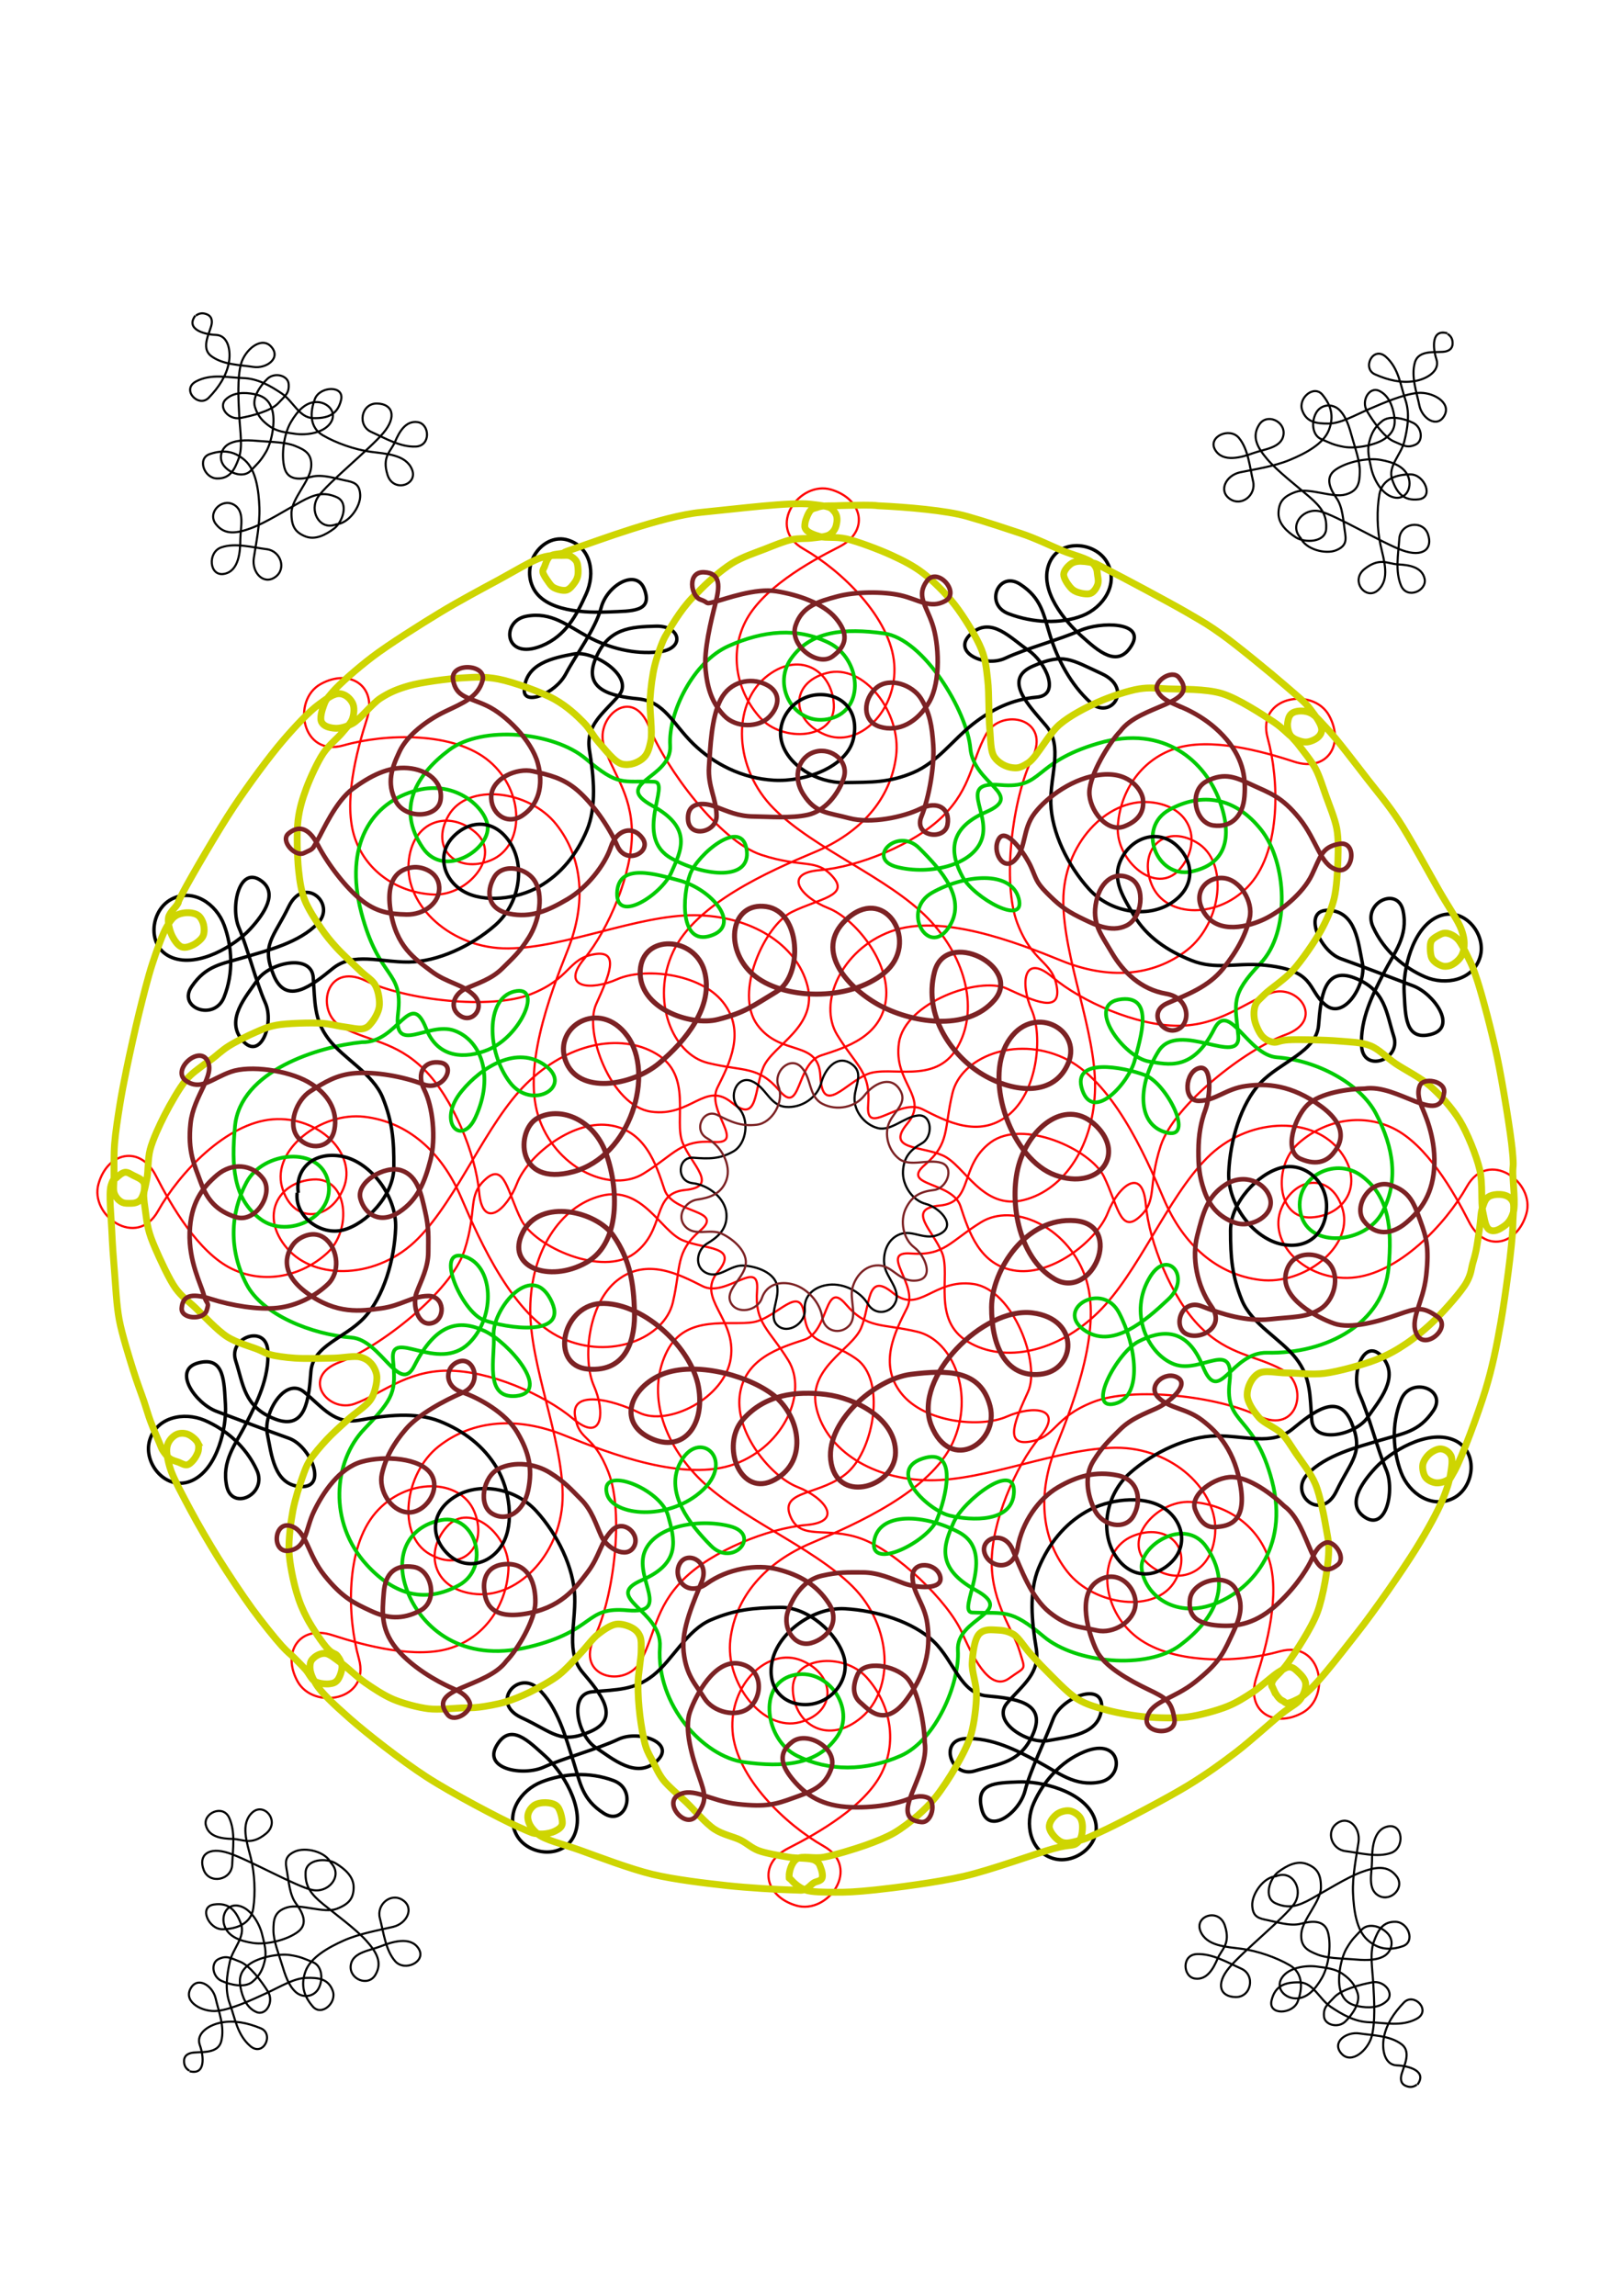
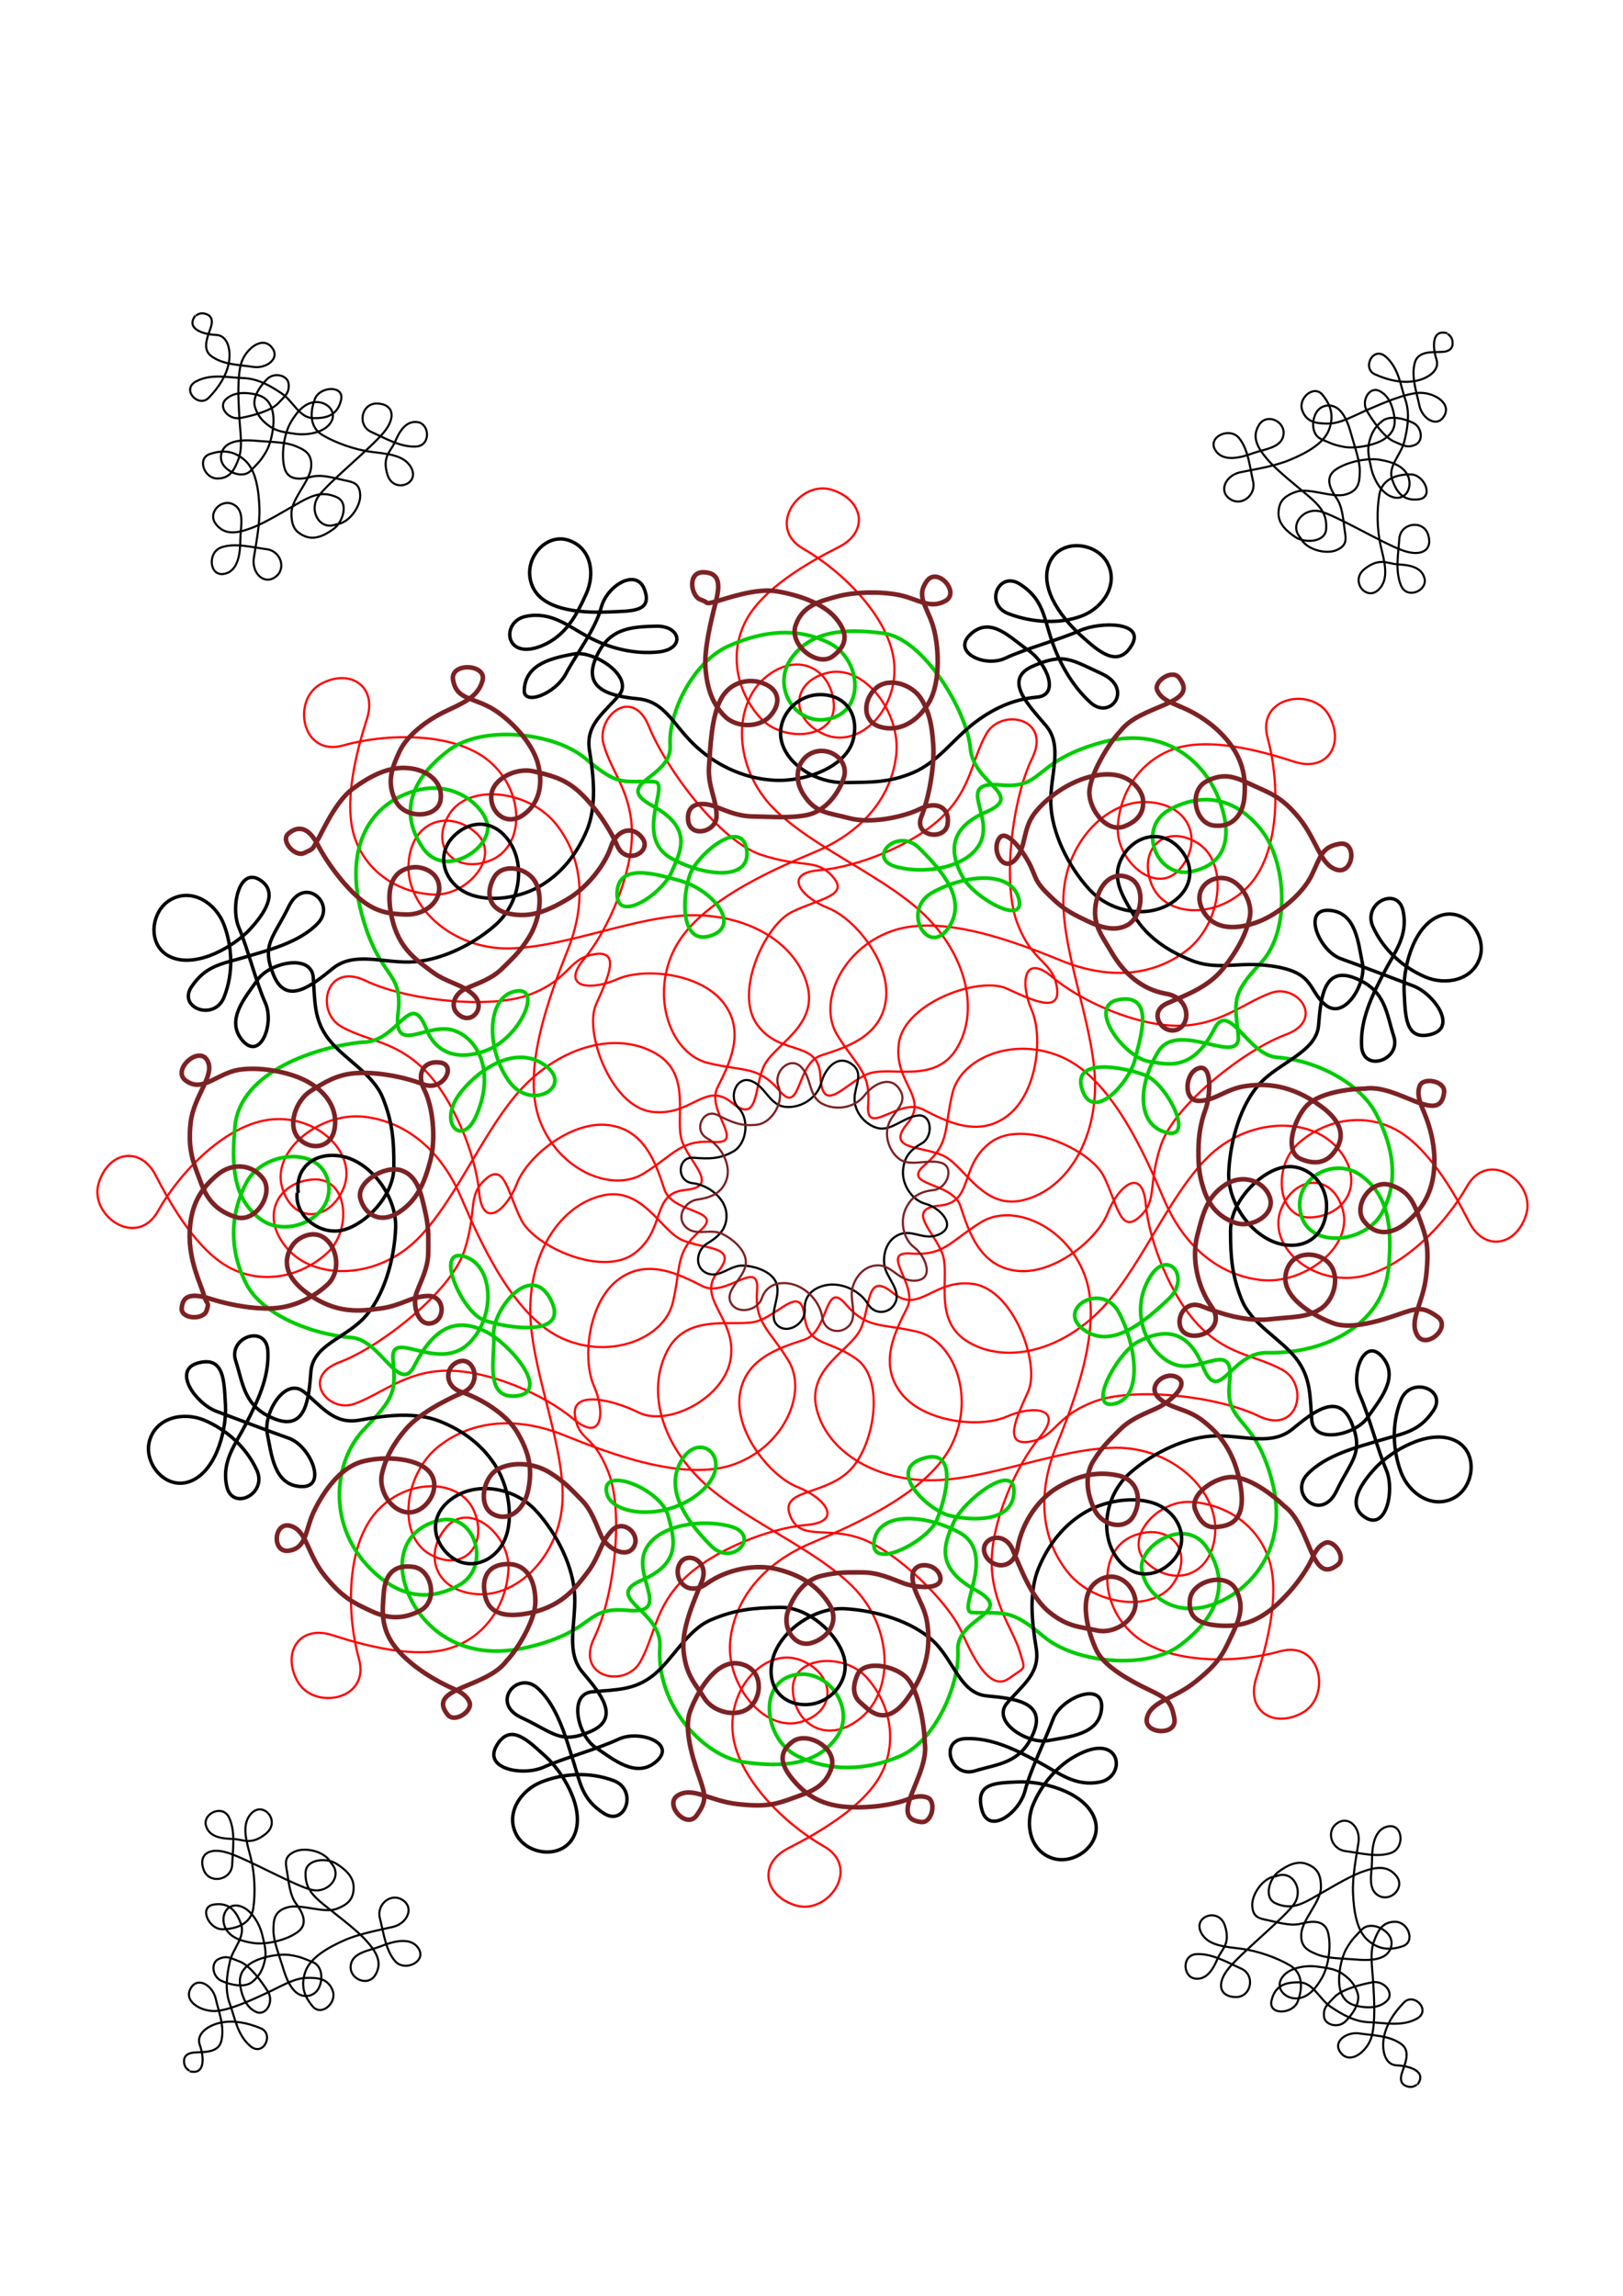
<svg xmlns="http://www.w3.org/2000/svg" viewBox="0 0 744.09 1052.4">
  <defs>
    <filter id="a">
      <feGaussianBlur stdDeviation=".654" />
    </filter>
  </defs>
  <path d="M462.65 769.32c-7.92 5.75-15.2-6.37-21.54-20.81-6.33-14.44-30.18-37.46-46.37-43.27-16.2-5.81-27.88 1.38-32.52-10.56-4.64-11.95 14.58-9.07 26.56-19.9s17.37-42.33 3.83-51.88c-13.53-9.56-22.08-5.3-23.87-20.14-1.78-14.83-12.5 1.37-23.28 3.27-10.78 1.89-30.87-3.83-39.59 13.26-8.73 17.08-3.71 39.5 14.13 57.85 17.84 18.34 52.22 31.54 70.79 49.98 18.56 18.45 19.23 47.3 4.23 60.05-14.99 12.75-30.56 3.92-31.52-12.14-.97-16.05 23.3-17.76 33.76-6.21s14.49 28.64 7 43.79c-7.49 15.16-28.77 27.44-42.85 34.59-14.09 7.14-10.97 22 3.63 26.27s30-17.4 12.62-27.2c-17.38-9.81-40.24-31.51-41.81-52.78-1.58-21.27 16.13-38.8 31.71-32.32 15.57 6.49 16.19 23.69-.8 28.24-16.99 4.54-34.32-18.05-31.91-37.91 2.42-19.86 16.15-35.32 37.14-44.2 21-8.88 54.59-23.83 64.79-45.96s.28-46.94-16.21-50.89c-16.49-3.94-22.96-1.09-32.83-12.64-9.87-11.56-7.52 12.53-18.97 16.28-11.46 3.76-27.61 8.71-29.65 25.74s14.27 37.01 26.58 41.82c12.32 4.8 21.44 15.88 3.94 17.38s-43.34 11.88-56.41 25.02c-13.08 13.14-12.79 25.16-19.62 37.58-6.82 12.42-30.12 7.44-21.13-11 9-18.44 13.67-57.23 6.49-75.69s-13.31-13.59-15.33-25.74c-2-12.16 16.85-7.8 29.35-1.66 13.21 6.48 39.36-6.6 42.05-24.98 2.69-18.37-16.06-27.3-5.98-39.5 10.09-12.2-6.04-10.18-16.19-14.58s-18.31-25.14-37.24-20.34c-18.94 4.8-32.28 25.75-32.53 51.69-.24 25.95 14.72 59.21 14.85 85.37s-19.76 47.07-39.39 45.52c-19.62-1.56-24.41-18.79-13.76-30.84 10.65-12.06 29.04 3.86 28.3 19.42s-9.96 30.51-25.96 35.96c-16.01 5.45-39.75-.86-54.77-5.74s-23.3 7.84-15.97 21.17c7.32 13.33 33.53 8.85 28.14-10.36s-6.26-50.72 7.64-66.89c13.9-16.18 38.82-16.1 45.28-.52 6.45 15.58-5.25 28.21-20.5 19.44-15.24-8.77-11.57-37.01 4.16-49.37 15.74-12.36 36.37-13.63 57.52-5.1 21.14 8.53 55.48 21.65 78.33 13.17s33.34-33.06 24.45-47.49c-8.9-14.43-15.5-16.97-14.33-32.13 1.17-15.15-14.17 3.57-24.93-1.85-10.77-5.42-25.71-13.32-39.18-2.69-13.47 10.62-16.02 36.29-10.69 48.38 5.33 12.1 3.97 26.38-9.48 15.1-13.46-11.29-38.59-22.16-57.63-22.09s-30.17 10.66-42.52 15.16c-12.35 4.51-25.15-12.3-6.86-19.09 18.28-6.79 50.91-32.12 57.08-51.05 6.16-18.93 1.14-25.13 9.83-32.88 8.68-7.74 10 6.31 16.24 18.7 6.23 12.39 37.27 26.35 51.91 15.4 14.63-10.94 7.5-27.52 23.26-29.06s2.9-11.48-1.2-21.75c-4.09-10.27 4.76-30.73-12.05-40.68-16.81-9.96-41.04-4.51-59.52 13.7-18.48 18.22-31.33 52.35-49.69 70.99-18.37 18.64-47.23 19.43-60.04 4.49-12.82-14.94-4.06-30.53 12-31.57 16.06-1.03 17.87 23.22 6.36 33.73-11.5 10.51-28.58 14.61-43.77 7.18-15.192-7.42-27.571-28.64-34.777-42.69s-22.05-10.87-26.258 3.75c-4.209 14.61 17.529 29.91 27.26 12.5 9.73-17.42 31.345-40.37 52.605-42.04 21.26-1.66 38.88 15.97 32.46 31.57s-23.62 16.29-28.24-.67c-4.62-16.97 17.9-34.4 37.78-32.07 19.87 2.33 35.39 15.99 44.36 36.95 8.98 20.95 24.07 54.47 46.25 64.57s46.95.08 50.83-16.43c3.87-16.5.98-22.95 12.5-32.87s-12.56-7.46-16.36-18.9c-3.81-11.43-8.83-27.57-25.87-29.53-17.05-1.97-36.96 14.42-41.72 26.76-4.75 12.33-15.79 21.5-17.37 4.01-1.57-17.49-12.07-43.28-25.26-56.3-13.2-13.01-25.22-12.67-37.67-19.45-12.45-6.76-7.58-30.08 10.91-21.17 18.48 8.92 57.29 13.41 75.73 6.16 18.43-7.25 16.91-16.24 29.07-18.3 12.15-2.06 6.58 10.21.86 22.9-5.72 12.7 6.8 46.65 25.19 49.26s24.75-14.2 36.99-4.17c12.25 10.03 10.16-6.09 14.52-16.25 4.35-10.16 25.06-18.41 20.18-37.32s-25.89-32.16-51.84-32.3c-25.96-.14-59.15 14.97-85.32 15.21-26.17.25-47.17-19.56-45.7-39.18 1.47-19.63 18.69-24.5 30.79-13.9 12.11 10.6-3.74 29.06-19.31 28.38-15.56-.67-30.56-9.82-36.07-25.8-5.52-15.98.69-39.75 5.51-54.78 4.81-15.04-7.95-23.26-21.25-15.88s-8.7 33.56 10.49 28.09c19.18-5.47 50.69-6.47 66.93 7.35 16.24 13.83 16.27 38.75.71 45.27s-28.24-5.13-19.53-20.41 36.97-11.73 49.4 3.95 13.78 36.3 5.35 57.48c-8.44 21.18-21.42 55.57-12.84 78.38s33.2 33.19 47.6 24.23 16.91-15.56 32.07-14.46c15.16 1.11-3.63-14.15 1.75-24.94 5.38-10.78 13.21-25.75 2.52-39.17-10.68-13.42-36.36-15.87-48.44-10.49-12.07 5.39-26.36 4.09-15.13-9.41s22.01-39.18 21.85-57.71c-.16-18.54-9.23-27.57-12.95-40.36-3.73-12.78 13.17-27.25 20.77-8.32 7.61 18.93 32.24 52.47 51.52 58.8 19.29 6.34 25.13 1.34 32.8 10.09 7.68 8.75-6.38 9.95-18.82 16.09-12.45 6.14-26.65 37.06-15.81 51.78 10.83 14.72 28.05 6.45 28.88 23.48.91 18.55 11.46 2.99 21.77-1.02 10.3-4.01 30.69 5 40.78-11.73 10.08-16.73 4.83-41-13.25-59.62-18.07-18.62-52.11-31.73-70.61-50.24-18.49-18.51-19.06-47.36-4.02-60.06 15.05-12.69 30.58-3.81 31.49 12.25s-23.37 17.68-33.79 6.09c-10.42-11.58-14.38-28.69-6.84-43.82 7.55-15.13 28.87-27.33 42.98-34.43 14.11-7.09 11.04-21.96-3.55-26.28-14.58-4.32-30.05 17.29-12.71 27.16 17.34 9.86 40.12 31.65 41.62 52.92 1.51 21.27-16.27 38.74-31.82 32.2-15.55-6.53-16.11-23.74.9-28.22 17-4.49 34.26 18.16 31.77 38.02-2.49 19.85-16.27 35.26-37.3 44.06-21.03 8.81-54.67 23.63-64.95 45.73s-.44 46.94 16.03 50.95c16.48 4 22.96 1.16 32.79 12.76 9.82 11.59 7.56-12.5 19.02-16.22 11.47-3.71 27.64-8.6 29.74-25.63s-14.13-37.07-26.43-41.91c-12.3-4.85-21.38-15.96-3.88-17.4 17.51-1.44 43.38-11.73 56.51-24.82 13.12-13.1 12.87-25.11 19.74-37.5 6.87-12.4 30.16-7.34 21.09 11.07-9.06 18.41-13.86 57.17-6.75 75.66s16.11 17.04 18.08 29.21c1.96 12.16-10.27 6.5-22.92.68s-46.71 6.43-49.46 24.8c-2.76 18.36 14.01 24.85 3.88 37.02-10.13 12.16 6.01 10.2 16.14 14.63s18.22 25.2 37.17 20.47 32.37-25.63 32.71-51.57c.34-25.95-14.51-59.26-14.55-85.42-.04-26.17 19.93-47.01 39.55-45.38 19.62 1.62 24.35 18.87 13.66 30.89-10.7 12.02-29.03-3.96-28.24-19.52.8-15.56 10.07-30.48 26.1-35.87 16.02-5.39 39.74 1 54.74 5.94 15.01 4.93 23.33-7.77 16.05-21.12s-33.5-8.97-28.18 10.26 6.08 50.74-7.88 66.87c-13.95 16.13-38.88 15.95-45.28.35-6.39-15.61 5.35-28.19 20.57-19.36 15.21 8.82 11.44 37.04-4.34 49.35s-36.42 13.5-57.53 4.89c-21.11-8.6-55.41-21.84-78.29-13.44-22.88 8.39-33.45 32.93-24.61 47.4 8.84 14.46 15.43 17.03 14.21 32.17-1.22 15.15 14.18-3.51 24.93 1.95 10.74 5.46 25.65 13.41 39.16 2.83s16.15-36.23 10.87-48.35c-5.3-12.11-3.88-26.39 9.53-15.05 13.42 11.33 38.51 22.29 57.55 22.29 19.04-.01 30.21-10.55 42.58-15.02 12.36-4.46 25.1 12.39 6.79 19.12s-51.03 31.94-57.26 50.85-1.23 25.13-9.95 32.84c-8.71 7.71-9.98-6.34-16.17-18.76-6.19-12.41-37.19-26.48-51.86-15.58-14.67 10.89-7.6 27.5-23.36 28.98-15.77 1.48-2.94 11.47 1.11 21.75 4.06 10.29-4.86 30.71 11.91 40.73 16.77 10.01 41.03 4.65 59.57-13.5 18.55-18.15 31.52-52.24 49.95-70.81s47.29-19.26 60.05-4.28c12.76 14.99 3.95 30.55-12.11 31.53s-17.79-23.28-6.24-33.75c11.54-10.47 28.63-14.5 43.8-7.03 15.16 7.48 27.46 28.74 34.62 42.82 7.15 14.08 22.01 10.95 26.27-3.65s-17.42-29.98-27.22-12.6c-9.79 17.38-31.48 40.25-52.75 41.85-21.27 1.59-38.82-16.11-32.35-31.68 6.48-15.58 23.68-16.22 28.24.77 4.56 16.98-18.02 34.33-37.89 31.93s-35.34-16.11-44.24-37.1c-8.89-20.99-23.87-54.56-46.01-64.74s-46.95-.25-50.88 16.24c-3.94 16.5-1.08 22.96-12.63 32.83-11.55 9.88 12.54 7.51 16.3 18.96 3.77 11.45 8.73 27.6 25.76 29.63 17.04 2.02 37.02-14.3 41.81-26.62 4.8-12.32 15.87-21.44 17.39-3.94 1.51 17.49 11.91 43.32 25.06 56.38 13.16 13.06 25.17 12.77 37.6 19.58 12.43 6.82 7.47 30.12-10.98 21.14-18.46-8.98-57.25-13.62-75.71-6.43s-16.98 16.18-29.13 18.2c-12.16 2.01-6.55-10.24-.79-22.91 5.77-12.68-6.63-46.68-25.01-49.35s-24.8 14.12-37.01 4.04c-12.21-10.07-10.18 6.05-14.57 16.2s-25.13 18.32-20.31 37.25c4.81 18.93 25.77 32.25 51.72 32.48s59.2-14.76 85.37-14.91 47.1 19.73 45.56 39.35-18.77 24.43-30.84 13.79c-12.07-10.65 3.84-29.05 19.41-28.31 15.56.73 30.52 9.93 35.98 25.93 5.47 15.99-.83 39.74-5.7 54.76s7.86 23.29 21.19 15.95c13.32-7.33 8.82-33.53-10.39-28.13-19.2 5.41-50.72 6.29-66.91-7.59s-16.12-38.8-.54-45.27c15.58-6.46 28.21 5.23 19.45 20.48s-37 11.6-49.38-4.12-13.66-36.36-5.14-57.5c8.52-21.15 21.61-55.49 13.11-78.33-8.49-22.84-33.08-33.31-47.51-24.41-14.43 8.91-16.97 15.51-32.12 14.35-15.16-1.16 3.58 14.16-1.84 24.93s-13.3 25.71-2.66 39.17c10.63 13.46 36.3 15.99 48.4 10.65 12.09-5.34 26.38-3.99 15.1 9.47s-22.15 39.1-22.05 57.63c.09 18.54 10.05 31.12 12.8 40.41 2.76 9.29 3.11 6.74-4.8 12.48z" filter="url(#a)" stroke="red" stroke-miterlimit="3" fill="none" />
  <path d="M325.74 428.95c-14.12 4.48-13.04-18.26-9.33-28.3 3.29-8.9 23.87-26.49 25.93-10.91 1.85 14.02-18.92 12.18-34.31 3.84-18.05-9.78-.2-34.95-8.11-35.25-14.78-.57-16.02 2.43-31.4-10.55-14.59-12.32-47.4-15.38-62.51-4.07s-24.54 26.91-12.11 45.02c9.74 14.19 30.86.61 29.66-10.13-.91-8.18-14.33-20.98-32.21-16.39-21.14 5.43-33.75 25.22-25.7 56.08 8.06 30.92 19.28 26.12 16.86 46.09-2.41 19.93 13.68 3.67 25.79 8.04 12.11 4.36 18.52 20.62 9.67 39.78-6.37 13.78-18 2.21-6.31-12.03 9.08-11.07 25.5-21.31 38.42-11.69s-6.31 20.85-16.32 7.65c-10.65-14.02-11.19-38.52 2.08-41.67 13.28-3.16 3.12 20.52-12.17 26.76-10.23 4.18-22.88 4.09-28.26-9.67-7.36-18.82-12.74 6.57-29.52 6.17-19.76 1.99-55.82 13.03-58.16 38.6-1.64 18.02-.94 33.07 11.73 42.52 12.68 9.44 34.79-1.45 30.91-17.57-3.89-16.13-29.75-13.61-37.35.7s-8.12 31.09 0 46.71c7.31 14.07 30.15 23.08 48.13 24.43 13.47 1 22 26.43 28.77 13.03 9.92-19.62 20.48-21.59 32.34-16 10.74 5.06 30.94 28 14.35 29.76-14.98 1.37-9.49-17.97-10.28-27.83-.89-11.08 16.61-33.93 25.91-16.79 9.92 18.27-20.51 13.53-30.53 9.77-10.02-3.77-22.81-33.11-8.97-29.16 13.6 3.89 14.78 27.63 2.24 39.86-14.14 13.8-36.16-7.39-34.81 7.37 1.35 14.73.78 17.43-13.16 31.94-14.07 14.64-16.76 42.82 1.28 62.4 12.79 13.89 26.89 17.46 42 9.24 15.12-8.22 7.73-32.99-8-29.93s-22.21 17.15-14.93 34.11c6.29 14.66 23.78 31.69 55.16 24.05 31.06-7.54 25.17-18.63 45.19-16.78 20 1.85 3.57-13.97 7.6-26.2 4.02-12.23 24.62-16.11 39.32-12.36 14.71 3.75 1.47 19.14-8.63 9-10.11-10.15-20.7-24.08-14.64-37.11 8.68-18.66 28.38-1.16 7.72 14.12-15.55 11.5-38.5 8.77-40.88-1-3.25-13.25 24.73-2.24 28.09 10.13 2.9 10.66 6.34 21.66-12 29.57-18.56 8.01 9.41 13.86 8.25 30.6-1.84 26.82 20.16 50.31 38.58 52.83 17.92 2.46 33.5 1.35 42.59-11.59 9.09-12.93-4.48-32.46-20.49-28.13s-12.35 29.61 2.17 36.81c14.51 7.19 31.48 7.13 47.58 0 16.11-7.14 27.1-33.19 26.19-48.36-.92-15.17 27.21-17.08 8.15-27.59-18.87-10.41-14.46-21.12-10.09-31.03s28.06-28.38 27.64-14c-.43 14.37-19.73 13.16-29.37 10.91-9.63-2.25-29.37-20.58-12.55-26.16 16.83-5.57 10.63 18.11 6.6 28.03-4.03 9.91-30.9 23.75-28.81 9.94 2.11-13.99 23.56-12.46 38.97-4.15 18.06 9.74-1.76 36.46 6.15 36.75 14.78.55 17.28-1.95 32.67 11.01 14.62 12.3 47.43 15.3 62.52 3.97 15.1-11.34 24.5-26.95 12.04-45.05-9.76-14.17-31.07-.53-29.64 10.18 1.56 11.72 14.76 22.3 32.23 16.34s35.6-25.91 27.51-56.75c-8.11-30.91-21.84-25.46-19.46-45.43 2.37-19.94-13.05-3.65-25.17-8s-21.59-23.74-11.12-40.4c8.08-12.85 18.75.54 8.34 10.38-10.4 9.84-26.09 23.62-39.03 14.02-12.93-9.6 8.61-22.34 16.31-7.67 7.77 14.77 11.25 38.5-2.02 41.68-13.26 3.17 1.14-23.56 11-28.56 9.85-4.99 21.98-7.14 29.41 11.4 7.52 18.76 12.73-6.59 29.51-6.22 27.46.62 53.4-13.49 55.69-39.07 1.62-18.02.27-32.56-12.42-41.99s-31.76 1.37-27.85 17.49 29.77 13.56 37.35-.76 5.3-29.58-2.85-45.2c-7.34-14.05-27.41-24.55-45.39-25.86-13.48-.99-22.04-26.4-28.8-12.99-9.89 19.63-21.34 16.19-29.79 14.91-11.73-1.78-30.22-26.94-12.5-28.6 14.98-1.4 8.26 18.21 5.9 27.82-2.5 10.19-19.04 28.93-24.11 13.8s18.72-10.54 28.75-6.79 23.36 30.17 9.52 26.24c-13.61-3.86-12.57-22.34-3.32-37.2 9.07-14.57 37.94 7.58 36.57-7.17-1.37-14.73-3.83-18.44 10.08-32.97 14.04-14.66 12.14-46.63.38-61.4-11.75-14.77-26.91-17.41-42.01-9.17-15.1 8.25-5.91 31.49 9.82 28.4 15.73-3.08 19.55-15.32 13.11-32.62-6.45-17.29-24.85-35.18-55.46-26.23-30.67 8.98-24.88 20.94-44.91 19.12-20-1.82-4.55 12.47-8.56 24.71-4.01 12.23-24.09 16.64-38.8 12.92-14.72-3.72.01-18.76 10.14-8.63 10.12 10.13 22.41 23.51 13.18 36.71-9.24 13.2-21.69-8.27-7.25-16.38 14.55-8.18 36.08-10.47 39.63 2.7 3.54 13.17-20.44-.12-25.71-9.84-5.27-9.71-7.76-21.77 10.57-29.71 18.54-8.04-5.58-12.61-7.04-29.33-1.47-16.72-21.25-50.14-39.67-52.64-17.93-2.43-33.5-1.3-42.57 11.66-9.07 12.95 2.25 31.7 18.26 27.34 16-4.36 13.69-27.48-.84-34.66-14.53-7.17-29.98-5.7-46.07 1.47-16.09 7.16-27.68 30.45-26.74 45.62s-27.19 17.12-8.11 27.6c18.88 10.38 12.98 20.72 8.63 30.63-4.36 9.92-25.26 23.76-24.85 9.38.4-14.38 18.52-8.4 28.09-5.9 15.82 4.12 29.13 20.91 14.74 25.48z" stroke="#00cb02" stroke-miterlimit="3" stroke-width="1.699" fill="none" />
  <path d="M136.24 546.77c-1.25 10.56 10.52 19.77 21.09 17.04 10.57-2.72 23.18-15.83 23.24-28.68.06-12.6-.65-20.86-5.09-31.93-4.43-11.07-18.05-17.98-24.85-26.92-6.68-8.78-6.23-16.85-7.01-28.15-.79-11.29-20.13-6.83-25.52.98-5.38 7.81-15.04 18.38-6.91 27.85 8.13 9.48 14.73-7.7 10.44-17.28s-8.1-25.09-12.11-34.51c-4.02-9.42.19-28.78 10.32-21.37 7.5 5.49 1.7 14.66-5.23 22.15-6.94 7.5-23.661 17.68-35.66 13.01s-10.154-21.67-.288-26.81 20.479 2.12 24.108 11.92c3.63 9.8 4.42 21.83-.07 33.05-4.482 11.21-21.48 4.89-14.841-4.88 6.639-9.78 13.821-10.35 24.211-13.44 10.38-3.1 25.33-6.67 33.75-15.71 8.43-9.04-6.45-22.04-13.45-7.54-6.91 14.29-12.77 17.34-6.91 31.49 5.85 14.14 17.55 4.66 27.04-3.06s21.75-2.88 34.89-3c13.14-.13 28.65-7.25 39.61-16.86 10.95-9.62 13.99-26.41 7.03-37.56s-18.42-11.05-26.18-3.09c-7.76 7.95-4.71 19.63 4.57 25.06 9.28 5.44 24.65 3.63 34.7-2.09 10.06-5.73 17.24-14.71 21.88-25.7 4.64-10.98 3.21-24.89 1.28-36.61s6.01-16.73 13.4-25.31c7.39-8.59-11.28-20.81-20.6-19.05-9.32 1.77-22.36 4.24-22.73 16.72-.2 6.97 14.11 1.69 19.04-7.57 4.95-9.29 13.6-20.51 16.22-30.41 2.7-10.24 16.21-18.25 19.87-8.28 3.8 10.33-5.89 9.83-16.1 10.27-10.2.45-29.96.2-35.2-11.56s5.53-24.68 16.16-21.39 12.71 15.2 8.39 24.71c-4.32 9.52-9.24 19.27-20.44 23.8-17.16 6.94-18.72-11.28-7.12-13.56s19.03 4.37 28.59 9.48 20.94 8.05 32.22 6.85c12.28-1.32 10.23-12.09-1.23-11.8-11.68.3-21.98.85-27.77 15.02-5.8 14.17 7.4 17.09 19.57 18.28 12.18 1.2 15.93 11.53 25.35 20.68 9.43 9.16 22.24 15.76 36.79 16.63 14.55.88 33.65-6.14 36.56-18.96 2.9-12.82-5.31-20.85-16.2-20.25-10.88.6-19.53 11.31-16.62 21.83 2.9 10.52 15.87 18.62 28.72 18.46 12.59-.16 20.49.06 31.48-4.56s18.39-15.14 27.21-22.09c8.66-6.83 18.17-11.51 29.45-12.5 11.28-.98 3.99-16.31-3.91-21.56s-16.85-15.8-26.18-7.51c-9.34 8.29 6.16 15.67 15.66 11.22 9.51-4.46 24.96-8.52 34.31-12.7 9.35-4.17 30.06-4.07 23.68 6.75-6.38 10.81-15.34 2.66-22.95-4.15s-19.5-20.85-15.04-32.93 21.49-10.52 26.8-.74c5.3 9.77-1.77 20.51-11.51 24.31-9.74 3.79-22.46 3.36-33.76-.94-11.29-4.29-4.54-19.97 5.35-13.49 9.89 6.47 10.57 13.63 13.85 23.97 3.27 10.33 9.24 22 18.42 30.27s19.78-6.47 5.16-13.23c-14.4-6.65-17.55-9.61-31.59-3.51-14.05 6.09-1.87 17.99 6.01 27.34 7.88 9.36 1.82 22.42 2.17 35.55.35 13.14 7.73 28.52 17.53 39.32 9.8 10.79 26.64 13.53 37.67 6.39 11.03-7.15 10.74-18.61 2.65-26.23s-19.71-4.37-24.99 5c-5.27 9.36-.71 16.85 5.19 26.8 5.9 9.96 15.35 16.28 26.42 20.73 11.06 4.44 20.51 1.06 32.34 2.08 24.9 2.16 20.41 11.08 29.11 18.32 8.71 7.24 18.86-9.81 16.94-19.1s-2.88-23.58-15.35-24.26c-12.46-.67-4.44 18.64 5.45 22.17s23.54 8.83 33.13 12.44c9.58 3.61 20.44 19.04 8.29 22.23-12.14 3.19-11.76-8.91-12.38-19.1s3.59-29.31 15.26-34.75 22.67 7.64 19.57 18.33c-3.11 10.68-15.69 13.33-25.28 9.17-9.59-4.15-18.83-11.9-23.83-22.9-5-10.99 11.31-18.9 13.79-7.35 2.47 11.56-4.04 19.11-8.99 28.75-4.95 9.65-10.74 20.95-10.03 33.28.7 12.34 18.27 6.4 14.75-4.51-3.52-10.9-3.7-21.21-17.97-26.76s-15.51 9.46-16.5 21.65c-.98 12.2-17.69 16.91-26.68 26.49-9 9.58-13.88 26.4-14.51 40.96-.63 14.57 11.3 30.25 24.16 32.94 12.87 2.68 20.6-5.68 20.69-17.33.09-11.66-10.32-20.47-20.88-17.71-10.57 2.75-23.13 15.9-23.15 28.75-.02 12.6.72 20.86 5.19 31.92s18.11 17.92 24.93 26.84c6.71 8.76 6.28 16.83 7.11 28.12.82 11.3 20.15 6.78 25.51-1.05 5.35-7.83 14.98-18.43 6.82-27.88-8.16-9.44-14.7 7.75-10.38 17.31 4.32 9.57 8.17 25.07 12.21 34.48 4.05 9.41-.1 28.78-10.26 21.4-7.51-5.46-1.74-14.66 5.17-22.17 6.92-7.51 23.61-17.75 35.62-13.12s10.22 21.64.37 26.81-20.48-2.05-24.14-11.84-4.49-21.82-.04-33.05 21.47-4.96 14.86 4.84-13.79 10.38-24.17 13.51c-10.37 3.13-25.31 6.75-33.71 15.81-8.39 9.07 6.53 22.02 13.49 7.5 6.85-14.31 12.71-17.38 6.81-31.51-5.9-14.12-17.57-4.61-27.04 3.14-9.46 7.75-21.74 2.95-34.88 3.11-13.14.17-28.62 7.34-39.55 16.99s-13.91 26.45-6.92 37.58c7 11.12 18.46 10.99 26.19 3.01 7.74-7.98 4.65-19.65-4.65-25.05-9.29-5.41-24.66-3.56-34.69 2.2-10.04 5.76-17.2 14.76-21.8 25.76s-3.13 24.9-1.17 36.62c1.97 11.72-5.95 16.75-13.31 25.36-7.36 8.6 9.55 18.99 18.87 17.19 9.31-1.79 23.61-2.55 24.46-15 .85-12.46-18.58-4.7-22.24 5.14s-10.31 23.04-12.9 32.95c-2.67 10.24-16.82 20.53-19.84 8.34-3.03-12.19 6.57-12 16.77-12.47s29.26 4 34.54 15.74c5.27 11.74-7.97 22.57-18.6 19.31-10.64-3.26-13.12-15.87-8.83-25.4 4.29-9.54 12.04-18.95 23.23-23.51 17.13-6.99 18.75 11.57 7.16 13.89-11.59 2.31-19.05-4.31-28.63-9.39-9.57-5.08-20.79-11.02-33.13-10.49-12.35.53-6.66 18.18 4.3 14.81 10.96-3.36 21.26-3.41 27.01-17.6 5.75-14.18-9.24-15.63-21.42-16.79-12.18-1.15-14.9-15.76-24.35-24.89-9.46-9.12-26.21-14.24-40.76-15.07-14.56-.83-30.41 10.88-33.27 23.71-2.86 12.82 5.37 20.83 16.25 20.2 10.89-.63 19.5-11.37 16.56-21.88-2.93-10.52-16.3-22.86-29.15-22.66-12.59.2-20.84 1.08-31.82 5.73-10.98 4.66-17.61 18.41-26.41 25.39-8.65 6.86-16.72 6.56-28 7.58s-6.43 20.26 1.49 25.49c7.92 5.22 18.68 14.67 27.99 6.35 9.3-8.32-8-14.57-17.49-10.09s-24.93 8.6-34.26 12.8c-9.34 4.21-27.92.94-21.57-9.89 6.35-10.84 14.62-2 22.25 4.79 7.63 6.78 18.15 23.3 13.72 35.39-4.42 12.09-21.46 10.58-26.8.82-5.33-9.76 1.71-20.51 11.43-24.34 9.73-3.82 21.74-4.86 33.05-.6 11.3 4.26 5.32 21.38-4.59 14.94s-10.62-13.6-13.92-23.93c-3.31-10.32-7.18-25.19-16.38-33.43-9.21-8.25-21.91 6.89-7.27 13.6 14.43 6.62 17.59 12.42 31.62 6.28 14.02-6.14 4.31-17.65-3.6-26.98s-3.31-21.69-3.7-34.82c-.4-13.14-7.82-28.5-17.66-39.26s-26.68-13.45-37.69-6.28c-11.01 7.18-10.68 18.64-2.57 26.24 8.12 7.6 19.73 4.31 24.97-5.07 5.25-9.39 3.14-24.72-2.79-34.66-5.93-9.93-15.05-16.94-26.13-21.35-11.08-4.42-24.95-2.71-36.63-.55-11.68 2.17-16.85-5.67-25.58-12.88s-18.82 9.87-16.87 19.16c1.95 9.28 2.95 23.57 15.41 24.2 12.47.64 4.38-18.65-5.51-22.15-9.9-3.49-23.57-8.75-33.166-12.33-9.593-3.58-20.5-18.98-8.366-22.21 12.132-3.23 11.792 8.87 12.442 19.06s-3.499 29.33-15.151 34.8c-11.651 5.48-22.698-7.57-19.623-18.26 3.074-10.69 15.647-13.38 25.25-9.26 9.604 4.12 18.864 11.84 23.904 22.82 5.03 10.98-11.26 18.95-13.77 7.4s3.98-19.12 8.9-28.78c4.91-9.66 10.67-20.98 9.93-33.31s-18.29-6.34-14.74 4.55c3.55 10.9 3.77 21.2 18.05 26.71s15.48-9.5 16.43-21.7c.94-12.2 15.5-15.17 24.47-24.78 8.96-9.6 13.79-26.44 14.38-41.01.58-14.56-11.4-30.21-24.27-32.86-12.88-2.64-21.97 5.38-20.37 16.67" stroke-linejoin="round" stroke="#000" stroke-miterlimit="3" stroke-width="1.568" fill="none" />
  <g stroke-width=".962" stroke-miterlimit="3" stroke="#000" fill="none">
    <path d="M154.05 240.33c5.78-.25 11.35-8.1 11.09-13.44-.26-5.35-3.08-5.89-7.2-6.73s-10.29-2.87-15.03-1.63c-4.74 1.23-10.83 2.04-12.47-3.98-1.64-6.01-.25-15.62 2.86-20.96 3.12-5.33 6.88-9.36 11.98-9.29 5.11.08 9.48 4.78 6.27 9.54s-11.18 5.7-15.97 5.05c-4.8-.66-8.5-1.09-11.76-3.35-3.25-2.27-5.54-4.62-6.92-8.93s2.47-9.88 5.72-12.99c3.25-3.1 9.45-1.6 9.73 2.47.27 4.07-1.42 5.17-4.78 8.74-3.35 3.56-11.98 5.8-17.41 6.78-5.42.99-10.261-4.98-6.73-8.45 3.53-3.46 8.83-3.34 13.11-2.51s7.21 2.82 8.44 7.97-.43 14.12-3.04 18.54c-2.6 4.43-4.04 5.49-6.98 8.6s-8.61 1.76-11.86-1.74c-3.309-3.56-1.82-8.8 2.19-10.71s9-1.55 14.14-1.11 11.43.41 15.81 2.18c4.39 1.77 7.98 3.5 7.42 9.78s-8.91 14.52-9.03 20.81c-.11 6.29 1.77 9.07 6.35 10.9 4.57 1.82 9.32-.7 13.18-3.58 3.86-2.87 7.05-11.81 1.2-14.4s-10.18-1.35-16.43 2.1c-6.24 3.45-16.23 9.71-22.84 12.13-6.61 2.43-12.12 3.29-16.13-1.91s2.56-11.85 8.05-8.98c5.49 2.88 3.21 10.42 3.18 15.95s-.59 14.62-7.45 15.88c-6.854 1.26-7.697-9.89-1.33-12.13 6.36-2.25 14.44.03 20.88.82 6.43.8 9.2 9.06 3.86 12.79-5.34 3.74-10.78-2.09-9.79-8.69s2.87-15.47 2.57-23.23-1.51-17.06-6.61-21.59c-5.11-4.54-10.31-4.87-16.165-2.88s-2.604 11.02 3.303 11.18c5.902.15 8.072-3.93 9.992-9.18 1.92-5.24.62-12.43.24-19.63-.38-7.19-.95-17.35.81-23.72 1.76-6.38 9.37-12.98 13.92-7.79 4.54 5.18-2.27 10.12-8.32 9.18-6.05-.95-13.72-.92-19.148-4.89-5.431-3.97-.19-11.49.139-15.17.282-3.16-1.725-3.94-3.06-4.32-1.323-.37-2.784-.23-4.21.87m-.267 0c-4.565 6.14 3.816 8.63 9.455 8.84 5.641.21 7.001 7.37 5.851 13.07-1.16 5.7-4.44 10.87-9.15 15.72-4.71 4.84-12.816-3.79-5.791-7.49 7.024-3.69 14.621-1.7 21.461-1.52 6.85.18 12.71 3.64 17.87 7.12 5.16 3.49 7.94 11.09 14.34 11.24 6.4.16 11.16-1.39 12.78-8.3 1.63-6.92-9.74-6.36-11.99-.49-2.26 5.88-2.61 13 3.6 16.64 6.21 3.63 14.74 6.59 21.91 7.57 7.17.97 16.28 1.22 19.04 8.22 2.77 7-8.61 10.73-11.26 2.37-2.67-8.43 1.52-10.66 3.42-15.12 1.91-4.46 4.84-9.86 10.4-9.05 5.55.81 6.17 10.91-.9 11.2-7.06.29-13.73-3.71-20.36-6.7-6.62-2.99-4.57-13.17 2.61-13.03s9.23 5.96 2.93 13.47-25.8 23.11-29.95 29.33c-4.14 6.2.46 14.86 7.33 12.9l1.09-.32M151.76 854.02c-2.37-5.27-11.73-7.53-16.6-5.3-4.86 2.22-4.32 5.04-3.57 9.18.75 4.13 1.15 10.62 4.06 14.56s5.92 9.3.94 13.05c-4.97 3.76-14.41 6.04-20.52 5.13s-11.25-2.91-13.07-7.68c-1.83-4.76.91-10.57 6.52-9.36 5.61 1.22 9.45 8.27 10.62 12.96 1.17 4.7 2.15 8.29 1.25 12.16-.89 3.87-2.22 6.86-5.71 9.74s-10.1 1.38-14.18-.49c-4.091-1.86-5.008-8.18-1.33-9.95 3.67-1.76 5.33-.6 9.89 1.19 4.55 1.8 9.83 8.98 12.76 13.65s-.81 11.38-5.34 9.39-6.39-6.96-7.2-11.24c-.82-4.28-.06-7.74 4.27-10.79 4.32-3.06 13.26-4.84 18.34-4.07s6.6 1.71 10.58 3.29c3.98 1.57 4.82 7.34 2.78 11.66-2.08 4.39-7.49 4.96-10.75 1.94-3.27-3.02-4.79-7.78-6.29-12.72-1.5-4.93-3.86-10.76-3.85-15.49s.29-8.7 6.33-10.51c6.05-1.82 16.8 2.88 22.68.65 5.88-2.24 7.76-5.01 7.76-9.94-.01-4.92-4.11-8.4-8.22-10.91-4.1-2.52-13.58-2.17-13.81 4.23-.24 6.4 2.53 9.95 8.05 14.47s15.03 11.47 19.74 16.71c4.71 5.23 7.56 10.03 4.22 15.69-3.34 5.65-11.96 2.02-11.33-4.14.63-6.17 8.48-6.86 13.63-8.88 5.14-2.03 13.79-4.88 17.51 1.02s-6.32 10.82-10.77 5.74c-4.45-5.07-5.33-13.42-6.99-19.69-1.65-6.27 4.99-11.9 10.44-8.33s2.06 10.78-4.43 12.31c-6.5 1.54-15.44 3.08-22.53 6.24-7.09 3.17-15.27 7.73-17.59 14.16-2.31 6.43-.7 11.38 3.33 16.08 4.02 4.69 11.2-1.68 9.15-7.22s-6.64-6.04-12.23-5.87c-5.58.16-11.78 4.04-18.32 7.06-6.53 3.03-15.75 7.32-22.321 8.06-6.572.74-15.528-3.88-12.402-10.03 3.125-6.15 10.239-1.65 11.61 4.31 1.373 5.97 4.243 13.08 2.573 19.6-1.667 6.51-10.597 4.44-14.14 5.5-3.04.92-3.015 3.07-2.87 4.45.143 1.36.819 2.67 2.372 3.58m.099.25c7.394 1.96 6.592-6.75 4.693-12.06-1.898-5.31 4.24-9.23 9.966-10.28 5.72-1.05 11.74.08 17.99 2.66 6.24 2.57 1.24 13.3-4.8 8.15s-7.01-12.94-9.38-19.36c-2.38-6.43-1.34-13.16-.02-19.24s7.34-11.48 5.11-17.48-5.44-9.85-12.462-8.79c-7.025 1.06-2.286 11.41 4.002 11.32 6.3-.09 13.04-2.41 14.11-9.53 1.07-7.11.65-16.13-1.11-23.15s-4.9-15.57.57-20.74 13.15 4.02 6.38 9.58c-6.84 5.62-10.46 2.55-15.31 2.44-4.85-.12-10.955-.83-12.264-6.29s7.844-9.78 10.734-3.33 1.65 14.13 1.34 21.4c-.32 7.26-10.529 9.13-13.066 2.41s2.11-10.78 11.416-7.72c9.32 3.06 31.04 15.37 38.36 16.92 7.29 1.54 13.62-5.94 9.25-11.59l-.7-.91M585.17 860.03c-5.78.25-11.33 8.12-11.06 13.46s3.09 5.88 7.21 6.71 10.29 2.85 15.03 1.61c4.74-1.25 10.83-2.07 12.48 3.94s.29 15.63-2.82 20.97c-3.1 5.34-6.85 9.38-11.96 9.31-5.11-.06-9.48-4.76-6.29-9.52 3.2-4.77 11.17-5.73 15.97-5.08 4.79.64 8.5 1.06 11.76 3.32 3.26 2.27 5.55 4.61 6.94 8.91 1.39 4.31-2.45 9.89-5.69 13s-9.46 1.63-9.74-2.44 1.41-5.18 4.76-8.75 11.98-5.82 17.4-6.82c5.41-.99 10.27 4.96 6.75 8.44-3.52 3.47-8.83 3.36-13.11 2.54s-7.21-2.81-8.45-7.96.4-14.11 3-18.55c2.59-4.43 4.03-5.49 6.96-8.61s8.61-1.77 11.86 1.72c3.32 3.55 1.84 8.79-2.17 10.71s-8.99 1.57-14.13 1.14c-5.15-.42-11.43-.39-15.82-2.15-4.39-1.75-7.98-3.48-7.43-9.76.54-6.29 8.88-14.54 8.98-20.83s-1.79-9.07-6.37-10.88c-4.57-1.81-9.32.72-13.18 3.6-3.85 2.88-7.02 11.82-1.17 14.4 5.86 2.58 10.19 1.33 16.43-2.13s16.21-9.74 22.81-12.18c6.61-2.44 12.12-3.31 16.14 1.88s-2.54 11.86-8.03 8.99c-5.5-2.86-3.24-10.41-3.22-15.94s.56-14.62 7.42-15.89c6.86-1.28 7.72 9.87 1.36 12.13s-14.44-.01-20.88-.79-9.22-9.03-3.89-12.78c5.34-3.74 10.78 2.07 9.81 8.67-.97 6.61-2.84 15.49-2.52 23.24.32 7.76 1.54 17.05 6.65 21.58 5.12 4.52 10.32 4.85 16.17 2.85s2.58-11.03-3.33-11.18c-5.9-.14-8.06 3.95-9.97 9.2s-.6 12.44-.2 19.63c.4 7.2.98 17.35-.76 23.72-1.74 6.38-9.34 13-13.9 7.82-4.56-5.17 2.24-10.12 8.3-9.19 6.05.93 13.72.89 19.15 4.85 5.44 3.95.22 11.48-.1 15.17-.28 3.16 1.73 3.93 3.07 4.31 1.32.37 2.78.22 4.2-.88m.27 0c4.55-6.15-3.83-8.62-9.47-8.82s-7.02-7.35-5.88-13.06c1.14-5.7 4.42-10.88 9.12-15.73s12.82 3.76 5.8 7.47c-7.01 3.71-14.61 1.73-21.46 1.57-6.84-.17-12.71-3.62-17.88-7.09-5.17-3.48-7.96-11.07-14.36-11.21s-11.16 1.41-12.77 8.33 9.76 6.34 12 .46c2.25-5.88 2.58-13.01-3.64-16.63s-14.75-6.56-21.92-7.52c-7.18-.96-16.28-1.2-19.06-8.19-2.79-6.99 8.59-10.74 11.25-2.39 2.7 8.43-1.49 10.67-3.39 15.13s-4.82 9.87-10.37 9.07c-5.56-.8-6.19-10.9.87-11.2 7.06-.31 13.74 3.68 20.38 6.66 6.63 2.97 4.6 13.16-2.59 13.03-7.18-.13-9.23-5.94-2.95-13.46 6.28-7.53 25.74-23.17 29.89-29.4 4.13-6.2-.49-14.85-7.36-12.88l-1.09.32M596.23 246.45c2.23 5.34 11.53 7.84 16.45 5.74 4.92-2.09 4.46-4.92 3.82-9.08-.64-4.15-.88-10.64-3.68-14.66-2.81-4.02-5.68-9.45-.6-13.08 5.07-3.62 14.57-5.65 20.65-4.58s11.17 3.2 12.87 8.01c1.69 4.82-1.2 10.55-6.77 9.19-5.58-1.36-9.23-8.51-10.28-13.23-1.05-4.73-1.93-8.35-.93-12.19.99-3.84 2.4-6.8 5.97-9.59 3.56-2.79 10.12-1.11 14.16.86s4.79 8.31 1.07 9.98-5.35.46-9.86-1.45c-4.5-1.91-9.6-9.23-12.4-13.97s1.11-11.36 5.59-9.25c4.47 2.11 6.2 7.12 6.9 11.42.71 4.31-.14 7.74-4.55 10.69-4.4 2.94-13.39 4.49-18.44 3.58-5.06-.91-6.55-1.89-10.49-3.57s-4.63-7.46-2.48-11.73c2.2-4.33 7.62-4.76 10.81-1.65 3.18 3.1 4.57 7.89 5.94 12.87 1.38 4.98 3.58 10.86 3.44 15.59-.13 4.73-.51 8.69-6.6 10.34-6.09 1.66-16.71-3.32-22.65-1.24s-7.89 4.8-8.02 9.73c-.12 4.92 3.9 8.5 7.93 11.13 4.04 2.62 13.52 2.51 13.92-3.87.4-6.39-2.26-10.02-7.67-14.68-5.4-4.67-14.73-11.86-19.29-17.22-4.57-5.36-7.29-10.23-3.81-15.79 3.49-5.57 12.01-1.71 11.22 4.43-.8 6.15-8.66 6.63-13.86 8.52-5.19 1.89-13.92 4.52-17.48-1.48-3.56-5.99 6.61-10.65 10.92-5.46s4.98 13.56 6.47 19.87-5.3 11.77-10.66 8.05c-5.35-3.71-1.78-10.82 4.76-12.19 6.53-1.37 15.51-2.67 22.68-5.65 7.17-2.97 15.47-7.32 17.96-13.69 2.48-6.36.99-11.36-2.91-16.16-3.89-4.8-11.24 1.39-9.34 6.98 1.91 5.59 6.49 6.21 12.07 6.19 5.59-.02 11.88-3.73 18.5-6.58 6.62-2.86 15.94-6.91 22.53-7.47 6.59-.57 15.42 4.29 12.13 10.35-3.28 6.06-10.28 1.39-11.49-4.62-1.21-6-3.9-13.18-2.06-19.65s10.71-4.17 14.28-5.13c3.06-.84 3.1-2.99 2.99-4.37-.11-1.37-.75-2.69-2.28-3.65m-.09-.25c-7.34-2.15-6.77 6.57-5.01 11.93 1.76 5.37-4.48 9.12-10.23 10.02s-11.74-.39-17.91-3.13c-6.18-2.73-.9-13.33 5-8.02 5.91 5.3 6.67 13.12 8.88 19.6 2.21 6.49.99 13.18-.49 19.23-1.47 6.05-7.64 11.29-5.56 17.34 2.07 6.06 5.17 9.99 12.22 9.12 7.05-.88 2.59-11.35-3.71-11.42-6.29-.08-13.09 2.06-14.35 9.15-1.25 7.08-1.07 16.11.5 23.17 1.58 7.07 4.49 15.69-1.11 20.72-5.6 5.02-13.04-4.36-6.12-9.75 6.98-5.43 10.52-2.27 15.36-2.03 4.85.24 10.93 1.12 12.1 6.61 1.16 5.49-8.1 9.57-10.82 3.05-2.72-6.53-1.28-14.18-.78-21.43.51-7.25 10.77-8.86 13.13-2.07 2.36 6.78-2.39 10.72-11.62 7.42-9.23-3.31-30.62-16.18-37.9-17.92-7.25-1.73-13.77 5.58-9.55 11.35l.67.91" />
  </g>
-   <path d="M361.79 860.04c-.08-1.56.81-6.03 3.39-7.86s7.68-.04 12.5-.89c4.81-.85 14.47-3.82 19.28-5.53 4.82-1.72 9.31-3.51 12.86-5.54s7.85-5.37 10.72-7.86c2.86-2.48 5.67-5.22 8.39-8.57 2.71-3.35 6.84-9.6 9.28-13.93 2.45-4.32 5.48-9.79 6.97-14.82 1.48-5.03 2.5-13.42 2.5-18.39 0-4.98-2.21-10.21-1.97-14.47.25-4.25 1-11.11 3.4-13.39 2.39-2.27 5.64-1.68 8.03-1.61s5.09.48 7.5 1.97 5.13 5.95 7.32 8.39c2.2 2.44 4.07 4.63 7.33 7.86 3.25 3.23 10.2 10.68 14.64 13.39s9.18 3.9 13.93 5.18 12.17 2.57 17.68 3.04c5.51.46 13.31.73 18.92 0 5.62-.74 13.72-3 18.22-4.83 4.5-1.82 8.2-4.23 11.78-6.6 3.59-2.38 9.31-7.72 11.97-9.29s3.53-2.25 5-2.14 2.62 1.23 3.75 2.32c1.13 1.08 3.09 2.96 3.39 5s-.69 4.98-2.32 7.32-4.48 3.36-8.93 6.97c-4.45 3.6-14.13 12.41-20.53 17.32-6.41 4.9-13.28 9.93-22.15 15.35-8.86 5.43-29.66 16.39-37.32 20-7.65 3.62-9.85 4.62-13.03 5.36-3.19.75-5.42 1.52-7.68.54-2.27-.98-5.35-4.46-5.54-6.79s1.86-4.71 3.39-5.89c1.54-1.19 4.15-1.87 5.9-1.61s3.86 1.63 4.82 3.04c.96 1.4 1.23 3.72 1.07 5.53-.16 1.82-.33 4.31-2.32 6.07s-3.06.51-10.89 2.68c-7.84 2.17-28.77 9.85-41.08 12.68-12.3 2.83-31.82 5.31-40.71 6.25s-13.56 1.12-18.39 1.07-10.69.05-13.75-1.07-5.46-3.55-6.43-4.64c-.97-1.1-.82-.05-.89-1.61zm221.96-85.89c.59 1.35 2.17 4.51 4.11 5.36 1.94.84.95 2.51 7.32-.72 6.36-3.23 18.63-19.71 26.78-30 8.16-10.29 21.4-29.48 27.15-38.75 5.74-9.27 9.92-17.08 12.14-22.32s3.24-8.84 3.75-11.96c.51-3.13 1.14-6.71.18-8.58-.96-1.86-2.82-2.86-4.47-3.03-1.64-.17-3.84 1.03-5.17 2.14s-2.9 3.23-3.22 5 .24 4.54 1.25 5.89c1.02 1.36 3.04 2.29 4.64 2.5 1.61.22 4.01-.38 5.36-1.25 1.36-.86-.12 1.79 3.22-4.1 3.33-5.9 11.17-27.07 14.28-37.32 3.11-10.26 4.99-19.47 6.97-30.72 1.97-11.25 5.36-35.68 5.53-44.28.17-8.61 1.26-10.29-1.07-12.68-2.33-2.4-7.32-2.1-9.46-1.07-2.15 1.02-2.6 3.19-3.4 5.35-.79 2.16-.82 6.04-1.25 8.93-.42 2.89-1.09 7.87-1.6 10.36-.52 2.49-.95 3.99-1.61 6.25-.66 2.25-.61 4.7-2.86 8.75s-9.72 12.42-13.93 16.61c-4.2 4.18-9.58 8.63-13.75 11.42-4.16 2.8-8.17 5.13-13.75 7.33-5.58 2.19-17.36 5.47-23.57 6.25-6.21.77-12.74-.22-17.32-.18-4.58.03-10.15-1.56-13.21.35-3.07 1.92-5 6.27-5 9.65-.01 3.37 2.95 7.6 5.35 10.35 2.4 2.76 7.81 4.8 10.36 7.33 2.55 2.52 4.25 5.63 6.61 9.1 2.35 3.47 6.71 8.89 8.93 14.11 2.21 5.22 4.18 15.66 5 20.54.81 4.87 1.36 5.95 1.07 11.78-.3 5.83-2.35 19.06-5.18 26.61-2.84 7.55-10.13 18.33-13.39 23.03-3.27 4.71-6.77 6.81-7.33 8.93-.55 2.13-.05 1.69.54 3.04zm109.64-246.43c-.71-8.04-4.5-31.3-6.96-43.04-2.46-11.73-6.9-28.4-9.11-35.17-2.21-6.78-2.7-7.47-4.11-10.36-1.4-2.9-3.41-7.29-5.17-8.93-1.77-1.64-3.73-2.41-5.18-2.5-1.46-.09-2.75.7-3.75 1.25-1.01.55-2.32 1.37-2.86 2.32s-.55 2.38-.54 3.57c.01 1.2.22 3.28.72 4.29.49 1.01 1.33 1.74 2.14 2.32.82.58 2.21 1.27 3.22 1.43 1 .15 2.24-.01 3.21-.36.97-.34 2.25-1.25 3.04-1.96.78-.71 1.62-1.65 2.14-2.68.51-1.03.99-2.31 1.07-4.11s.15-3.73-1.25-7.68-5.69-10-10-17.5-13.68-24.84-18.75-32.5-9.37-12.6-14.29-18.93c-4.91-6.33-14.34-18.75-18.57-23.21-4.22-4.46-5.74-6.56-8.39-7.5s-5.95-.65-7.5.36c-1.55 1-1.91 2.82-2.14 4.28-.24 1.46 0 3.36.71 5s2.47 2.96 4.29 5.36c1.81 2.4 5.78 7.21 7.68 10.71 1.89 3.51 3.33 8.35 4.82 12.5 1.48 4.15 4.19 10.71 5 15.18.8 4.47.68 9.45.53 14.29-.15 4.83-.55 12.94-1.78 17.86-1.24 4.91-3.31 9.63-6.07 14.64-2.77 5.01-8.9 13.88-12.86 18.21-3.97 4.33-10.37 8.42-12.86 10.9-2.49 2.47-3.54 3.13-4.28 5-.75 1.86-.8 4.56-.36 6.78s2.12 5.98 3.57 7.5 3.12 2.36 5 2.68 2.49-.78 6.96-1.07c4.48-.29 17.23.06 22.86.53 5.63.48 10.6.53 14.64 2.15 4.05 1.61 7.52 5.44 11.61 8.21s11.25 6.29 15.72 10.18c4.46 3.89 10.02 9.93 13.57 15.71 3.55 5.79 7.78 16.28 9.28 22.68 1.51 6.4.5 15.14 1.43 19.29.93 4.14 1.2 7.32 3.22 8.39 2.01 1.07 4.3-.25 6.07-1.43s3.46-2.71 4.64-6.43c1.18-3.71-.12-13.8-.18-18.03s.54-2.15-.18-10.18zM560.54 291.11c6.79 4.87 22.61 17.86 28.57 23.04 5.95 5.18 9.14 7.61 11.6 10.89 2.47 3.28 5.72 7.45 5.18 10.18-.53 2.72-3.4 4.06-5.35 4.64-1.96.58-3.75.25-6.43-.89-2.69-1.15-5.17-4.72-10.18-8.04s-16.31-10.78-23.75-13.03c-7.44-2.26-18.96-1.9-24.64-2.14-5.69-.25-8.31-.77-13.22 0-4.9.76-13.4 3.6-18.93 6.07s-12.77 6.15-17.68 10.35c-4.9 4.21-10.44 14.99-14.28 17.5s-5.13 2.5-7.68 2.15c-2.55-.36-5.97-2.01-7.86-4.82-1.89-2.82-1.61-7.97-2.14-13.22s-.24-16.37-.89-21.78c-.65-5.42-.78-8.9-2.86-14.29s-8.22-15.29-12.32-20.54-10.04-11.09-14.47-14.46c-4.42-3.37-9.19-5.79-14.46-8.21-5.27-2.43-15.7-6.4-20.71-7.5-5.02-1.11-9.38-.31-12.15-1.08-2.76-.76-5.33-1.81-6.25-3.03-.91-1.23-.71-1.8-.53-3.22.17-1.41 1.53-4.72 2.5-5.71.96-.99 1.87-.96 2.68-1.25.8-.29 1.33-.52 2.67-.71 1.34-.2 4.38-.13 6.25-.18 1.88-.06 3.33-.16 6.25-.18s9.88-.31 13.22.18c13.19.6 31.21 2.18 40.53 4.82 9.33 2.64 18.26 5.7 24.83 7.86 6.56 2.15 13.97 5.79 18.92 7.85 4.96 2.07 11.89 3.61 14.11 5.9 2.22 2.28 1.86 4.02 2.14 5.53.29 1.51.48 2.96 0 4.29-.47 1.32-1.61 3.27-3.21 3.93-1.6.65-4.96-.12-6.43-.72-1.46-.59-2.25-1.31-3.21-2.5-.97-1.19-2.77-3.86-2.68-5.53.09-1.68 1.66-3.41 2.68-4.29 1.01-.89 1.9-1.33 3.57-1.61 1.67-.27 5.23.14 7.32.72 2.09.57-.12-.27 6.43 3.03 6.55 3.31 28.91 15.22 36.78 19.82 7.88 4.61 9.28 5.31 16.08 10.18zm-239.29-56.25c17.32-1.69 41.13-4.8 50.36-3.75 9.22 1.06 9.17 1.37 10.89 3.4 1.72 2.02 1.3 4.56.89 6.25-.4 1.68-1.32 3.17-3.03 4.28-1.72 1.11-5.59 1.25-8.22 1.61-2.63.35-6.03.02-9.28.71-3.26.69-8.04 2.67-12.15 4.29-4.1 1.61-10.41 3.63-15.17 6.61-4.77 2.97-11.73 9.05-15.9 13.57-6.12 5.56-10.7 13.05-14.82 20.18-1.35 2.47-3.59 8.76-4.64 13.03-1.05 4.28-1.83 10.17-2.14 15.36-.32 5.18 1.21 14.97.35 19.11-.86 4.13-1.59 6.39-3.75 8.21s-5.91 3.39-9.46 2.5c-3.56-.89-8.11-7.12-10.72-10-2.6-2.88-3.81-5.88-6.78-8.93s-7.57-7.45-13.39-10.71c-5.83-3.27-19.19-8.04-25.72-9.29s-10.77-.89-16.96-.53c-6.19.35-18.55 1.97-24.11 3.57s-9.06 3.14-13.04 5.71c-3.97 2.57-9.42 9.77-12.85 11.61-3.44 1.84-6.16 2.35-8.4 2.14-2.23-.21-4.68-.84-5.71-2.68s.11-5.53.89-7.68c.78-2.14.99-2.65 4.11-6.25s10.89-10.48 18.21-16.07c7.33-5.59 22.41-15.11 31.08-20.35 8.66-5.25 19.53-11.04 26.5-14.8 6.98-3.76 15.4-8.98 19.95-10.36 4.56-1.38 7.24-.96 9.22-1.01 1.98-.04 2.87-.16 3.92.26 1.05.41 2.26 1.49 2.77 2.27.52.78.61 1.52.76 2.52.15 1.01.24 3.05 0 4.17-.23 1.12-.64 2.1-1.39 3.16-.75 1.05-2.18 3.08-3.78 3.53-1.61.46-4.5-.4-5.81-1.13-1.32-.74-2.01-1.95-2.78-3.03s-2.17-3.09-2.27-4.17c-.11-1.08.3-1.3.75-2.4.46-1.1 1.12-3.7 2.53-4.8 1.41-1.09 4.45-.92 6.31-1.51s-3.24.76 6.06-2.4c9.31-3.16 39.4-14.5 56.72-16.2zM90.54 661.11c.701 1.31.606 2.67.357 3.93-.25 1.26-1.327 3.14-2.143 4.11s-1.862 2.11-3.036 2.32c-1.174.2-2.749-.82-3.928-1.25-1.18-.43-2.812-.8-3.929-1.61-1.117-.8-2.502-2.63-3.214-3.75s-.734-1.54-1.607-3.57-3.07-7.18-4.107-10-1.686-5.26-2.858-8.75c-1.171-3.48-3.245-8.82-5-14.46-1.754-5.65-5.166-16.44-6.428-23.22-1.263-6.78-1.641-15.68-2.143-21.78-.502-6.11-1.002-12.98-1.25-18.93s-1.457-17.12-.357-20.72c1.1-3.59 1.523-2.63 2.5-3.57.977-.93 2.635-2.37 3.928-2.5 1.294-.13 2.443.76 3.75 1.43 1.308.67 3.957 1.6 4.822 3.22.865 1.61-.109 4.52 0 6.42.108 1.91.402 4 .714 6.25.312 2.26.738 6.09 1.429 8.75.691 2.67 1.43 4.81 3.214 8.93s6.338 14.2 9.286 18.22c2.947 4.01 5.583 5.59 9.107 8.93 3.524 3.33 10.026 10.39 14.467 13.21 4.43 2.82 11.31 4.66 14.28 5.89 2.97 1.24 3.03 1.63 5.54 2.32 2.51.7 6.9 1.3 11.25 1.61 4.34.31 13.2.1 17.68 0 4.47-.1 9.5-1.19 12.14-.53 2.64.65 3.98 1.74 5.18 3.03 1.19 1.3 2.19 3.46 2.5 5.18s-.07 4.07-.54 5.89c-.47 1.83-.92 3.72-2.68 6.07-1.75 2.36-6.87 5.75-9.82 8.4s-7.17 6.43-9.82 9.28-6.22 6.95-7.86 9.65c-1.63 2.69-2.17 4.44-3.39 7.85s-3.33 9.93-4.28 15c-.96 5.08-2.03 13.1-1.79 18.75s2.04 13.94 3.39 18.57c1.35 4.64 2.87 8.34 5 12.33 2.13 3.98 7.15 11.56 9.47 13.92 2.32 2.37 3.27 1.79 4.28 3.04s2.08 3.19 2.15 5c.06 1.81-1.08 5.08-2.15 6.25-1.06 1.17-1.99 1.4-3.57 1.61-1.58.2-4.85-.05-6.61-1.07-1.75-1.03-2.81-3.69-4.28-5.36s-3.88-4.06-5.54-5.72-2.59-2.11-5.53-5.35c-2.95-3.24-9.02-10.81-13.4-16.79-4.37-5.98-11.28-16.4-15.53-23.21-4.253-6.82-9.527-15.86-12.859-22.15-3.331-6.28-8.15-15.02-9.464-19.64s-1.807-7.8-1.071-10.18c.735-2.37 2.576-4.08 4.107-4.82s3.439-.7 5-.18 3.942 2.44 4.643 3.75zm-6.441-252.47c3.593-6.79 16.105-28.31 22.985-38.64 6.87-10.32 16.51-23.34 22.47-30.3 5.96-6.97 12.25-13.61 16.42-16.67 4.16-3.06 7.11-5.27 9.85-5.05 2.73.22 4.84 2.38 5.8 4.29.97 1.92.71 4.91 0 7.08-.7 2.16-2.81 4.15-4.79 6.56-1.99 2.42-6.01 5.54-8.59 9.35-2.58 3.8-6.12 11.5-7.83 16.16s-3.1 9.01-3.79 14.65c-.68 5.63-.33 17.26.26 22.72.58 5.47 1.23 9.56 2.77 13.64 1.55 4.08 5.34 9.85 7.58 13.13s4.4 5.9 7.07 8.84c2.67 2.95 8.19 8.02 10.86 10.61s5.56 4.11 6.94 6.69c1.39 2.58 2.14 7.05 1.77 9.72-.36 2.68-2.3 5.85-3.53 7.33s-1.79 2.23-3.79 2.77c-2 .55-6.14-.51-9.09-.88-2.96-.37-6.01-1.39-10.61-1.64s-15.49.05-19.95.88c-4.46.84-6.36 1.86-9.72 3.29-3.36 1.42-9.55 4.55-12.5 6.44-2.95 1.88-5.502 4.32-7.327 5.68-1.825 1.35-2.938 1.93-4.798 3.41-1.859 1.47-4.714 3.3-7.45 6.56-2.736 3.27-7.158 11.01-9.596 15.79-2.438 4.77-5.525 11.43-6.692 15.91-1.168 4.48-.761 10.02-1.516 13.51-.754 3.49-1.443 8.1-3.156 9.72s-3.958 1.36-5.304 1.39c-1.346.02-2.347-.1-3.409-.76s-2.386-2-3.03-3.79-.128-4.42-.127-7.83c.002-3.41-.119-9.98.253-14.9.372-4.91 1.562-12.61 2.399-17.8s1.853-10.46 3.157-16.79c1.303-6.33 3.911-18.2 5.682-25.38 1.77-7.18 4.125-16.57 6.061-22.48 1.936-5.9 4.658-13.68 6.566-16.92 1.907-3.24 2.771-4.3 4.419-5.3s4.224-1.34 5.809-1.26c1.584.07 3.339.51 4.419 1.38 1.08.88 1.929 2.59 2.273 4.04.343 1.46.484 3.77-.253 5.31s-2.995 3.3-4.545 4.04c-1.551.74-3.577 1.52-5.304.88s-3.448-3.23-4.419-5.3c-.972-2.07-1.998-5.89-1.515-8.21.482-2.32 3.153-4.39 4.167-6.19 1.013-1.79-.942 1.11 2.651-5.68zm59.835 351.22c1.06-.96 3.11-2.15 5.18-1.96 2.07.18 4.39 2.35 7.14 4.28 2.75 1.94 7.27 6.4 10.89 8.93 3.62 2.54 8.79 6 13.22 7.86 4.42 1.86 11.36 3.72 16.07 4.29 4.71.56 11.52-.24 15-.36s5.2 0 8.21-.36c3.02-.36 8.32-1.3 11.79-2.32s7.52-2.65 11.25-4.46c3.72-1.82 9.84-5.12 13.39-7.86 3.55-2.75 7.48-7.36 10.18-10.18s5.36-6.6 7.86-8.57 5.82-4.29 8.39-4.64c2.57-.36 5.85.81 7.5 1.78 1.65.98 2.67 2.07 3.39 3.75.73 1.69.58 3.89.54 7.14-.04 3.26-1.35 10.06-1.43 14.47-.08 4.4.35 10.47.89 14.82s1.64 10.93 2.68 14.11c1.04 3.17 2.2 4.83 3.39 7.14 1.2 2.31 2.44 5.36 4.65 8.21 2.21 2.86 7.02 6.81 10.53 10.18 3.51 3.38 9 9.79 12.86 12.32s8.95 3.5 11.96 5c3.02 1.51 4.9 3.53 8.22 4.83 3.32 1.29 10.04 2.38 13.93 3.03 3.89.66 9.82.23 11.96 1.43s2.15 2.09 2.68 3.39 1.19 3.78.54 5c-.66 1.23-2.57 1.22-3.75 1.97-1.19.74-2.45 2.46-4.11 3.03s-1.27.29-6.61.18-19.43-.93-28.93-1.96c-9.49-1.04-24.12-2.74-34.28-5.18-10.17-2.44-25.33-8.24-33.22-11.07-7.88-2.84-16.07-4.61-19.46-7.5-3.4-2.9-4.41-5.48-4.47-7.68-.05-2.21 1.35-4.11 2.68-5.18s3.69-1.46 5.36-1.43 4.03.37 5.36 1.61c1.33 1.23 2.13 4.62 2.32 6.07.18 1.45.28 2.17-.36 3.21s-2.47 2.1-4.11 2.68c-1.63.58-4.12 1.01-6.6.72-2.49-.3-1.61.13-9.47-3.4-7.86-3.52-30.07-15.2-41.6-22.67-11.54-7.48-27.72-20.19-35.18-26.79-7.47-6.6-13.14-11.9-15.54-15.89s-2.83-6.48-2.68-8.4c.15-1.91.73-2.61 1.79-3.57z" stroke="#ced501" stroke-miterlimit="3" stroke-width="3.142" fill="none" />
  <g fill="none">
    <g stroke="#7c2224" stroke-width="2.1">
      <path d="M327.79 275.81c5.01-1.31 18.54-6.37 28.25-4.78 9.71 1.6 21.35 5.43 27.13 12.33 5.78 6.89 5.36 12.48-1.46 17.53-6.81 5.05-19.92-5.06-16.99-14.08s10.69-11.1 19.05-13.38c8.36-2.27 21.04-2.39 29.21-.52 8.17 1.88 13.5 6.39 20.44 2.53 6.93-3.86-3.64-15.8-8.5-9.09s-.53 10.73 2.51 19.59 4.01 26.39-1.39 35.79c-5.39 9.4-14.11 14.02-22.6 11.41s-7.67-12.81-1.64-17.88c6.03-5.08 16.58-1.36 20.52 5.06 3.94 6.41 4.97 12.42 5.56 21.27.6 8.86-1.75 23.57-5.46 32.74s10.66 11.13 11.98 3.66-4.58-11.15-12.32-7.31c-7.79 3.86-22.81 7.02-32.73 4.36-9.91-2.66-15.42-2.2-20.98-10.85-5.44-8.47-2.01-17.62 5.52-19.63 7.52-2.01 15.5 4.55 12.89 12.18-2.6 7.62-8.73 15.04-16.42 16.76s-17.73.82-24.83.75c-7.09-.07-11.85-2.33-17.47-4.48-5.61-2.15-13.23-2.29-12.6 6.09s13.11 5.73 13.07-1.91c-.05-7.65-4.08-13.49-3.48-22.42.61-8.93 1.06-22.54 5.33-30.84 4.28-8.3 13.52-10.31 20.56-7.04 7.05 3.27 6.75 9.68 1.87 14.83s-15.4 5.32-20.87-.47-7.56-12.17-8.45-20.98c-.9-8.81 2.55-22.74 4.49-30.33s2.73-14.01-5.18-14.39-6.06 11.01-1.68 12.51c4.37 1.5 1.67 2.3 6.67.99zM145.38 385.5c2.58-4.48 8.48-18.21 16.43-24 7.95-5.8 16.16-10.15 25.14-9.43 8.97.72 16.22 6.19 15.04 14.59-1.19 8.4-16.16 9.04-20.53.62-4.36-8.42-1.84-15.22 1.7-22.79 3.53-7.55 12.66-14.4 20.85-18.31 8.31-3.97 15.09-6.56 17.21-14.21 2.11-7.65-14.88-8.5-13.51-.33 1.37 8.18 7.27 7.91 15.71 11.96 8.45 4.06 20.19 15.67 23.1 26.11s.28 19.29-7.02 24.11c-7.46 4.93-14.87-1.38-14.25-9.24s11.74-12.76 19.08-11.06c7.33 1.69 13.76 3.03 20.48 8.82 6.73 5.8 14.31 16.36 18.24 25.44s15.94 2.72 11.55-3.46c-4.4-6.19-11.87-4.21-14.57 4-2.72 8.26-11.01 18.68-19.86 23.87-8.85 5.2-16.67 8.73-26.74 6.62-9.86-2.07-10.75-9.87-6.9-16.64s15.55-4.63 19.15 2.58c3.61 7.2 1.02 18.2-3.15 24.89s-7.22 9.28-12.25 14.28-11.41 6.81-16.88 9.3-7.76 9.15-2.19 12.54c5.7 3.47 11.5-4.25 6.02-9.58s-12.2-5.42-19.65-11.12c-7.37-5.62-16.03-11.03-18.58-27.94-2.6-17.18 6.78-19.18 10.48-19.58 3.73-.41 11.46 1.81 11.87 9.07.42 7.29-7.01 12.75-14.97 12.58-7.97-.17-13.98-1.19-20.88-6.74-6.91-5.55-15.13-16.17-19.71-25.02-4.65-8.99-9.49-8.75-13.53-5.35-3.93 3.32 3.06 10.98 7.2 8.91 4.14-2.06 3.35-1 5.92-5.49zM93.396 593.45c-1.348-5-6.883-15.3-6.432-28.59.452-13.3 5.681-20.39 12.538-26.23 6.858-5.83 16.028-5.12 21.128 1.65 5.1 6.78-3.42 20.5-12.46 17.63-9.046-2.86-13.318-8.21-16.166-16.06-2.841-7.84-6.055-13.96-4.637-26.98 1.398-12.83 11.571-21.92 7.657-28.82-3.914-6.91-16.529 4.51-9.782 9.32 6.746 4.81 11.802-.98 20.638-4.09 8.84-3.1 25.89-.69 35.33 4.64 9.43 5.32 13.83 13.43 12.08 22.01-1.79 8.76-11.49 9.53-16.61 3.54s-.72-17.33 5.67-21.31c6.38-3.99 11.88-7.59 20.72-8.25 8.86-.66 21.69 1.45 30.89 5.09 9.19 3.64 15.52-8.63 8.04-9.9-7.49-1.26-11.37 4.71-7.48 12.42 3.92 7.76 5.43 22.24 2.84 32.17-2.58 9.93-5.79 18.32-14.4 23.94-8.44 5.51-15.65 1.35-17.72-6.16s11.11-15.52 18.76-12.98c7.64 2.55 9.13 11.08 10.91 18.76 1.77 7.68 1.45 11.67 1.43 18.76-.02 7.1-3.25 12.89-5.36 18.52-2.1 5.63.63 15.52 6.96 13.98 6.49-1.57 6.02-12.56-1.62-12.46-7.64.11-12.28 4.43-21.58 5.68-9.18 1.23-20.38 3-34.14-7.15-13.99-10.32-8.24-19.61-5.91-22.52 2.36-2.92 9.38-6.82 14.82-1.97 5.45 4.85 6.55 15.04.8 20.55s-14.3 9.94-23.1 10.89c-8.8.96-21.06-1.09-30.555-4.11-9.649-3.07-12.9-1.08-13.349 4.18-.436 5.12 9.924 5.59 11.389 1.21 1.465-4.39.049-2.37-1.299-7.36zM207.36 773.84c-2.17-.97-14.97-6.66-24.05-16.38-9.09-9.72-8.08-18.43-7.36-27.41.72-8.97 5.21-13 13.61-11.81 8.39 1.19 11.53 15.67 3.11 20.03-8.42 4.37-15.22 3.61-22.79.07-7.55-3.53-12.9-5.95-21.1-16.15-8.09-10.07-8.03-20.65-15.68-22.76-7.65-2.12-8.68 12.73-.51 11.36 8.18-1.36 7.3-9.57 11.35-18.02 4.05-8.44 11.57-19.86 22.01-22.77 10.43-2.91 26.78-1.71 31.61 5.59 4.93 7.46-2.81 18.26-10.67 17.64s-13.48-10.31-11.78-17.65c1.7-7.33 5.18-13.76 10.96-20.48 5.8-6.73 17.08-12.88 26.16-16.81s5.23-16.19-1.49-14.29c-6.77 1.91-7.4 11.36.81 14.06 8.26 2.71 20.46 9.75 25.65 18.6 5.2 8.85 7.07 16.34 4.96 26.4-2.07 9.86-9.58 14.7-16.35 10.85-6.78-3.85-4.37-17.05 2.84-20.65 7.2-3.61 16.79-2.38 23.47 1.8 6.69 4.17 9.29 7.22 14.29 12.25s6.8 11.41 9.3 16.88c2.49 5.47 11.42 10.54 14.81 4.97 3.47-5.7-4.63-13.15-9.96-7.67s-5.55 11.82-11.24 19.27c-5.63 7.37-12.3 16.54-29.21 19.09-17.18 2.6-17.72-7.68-18.12-11.39-.41-3.72.54-11.28 10.5-11.51 10.32-.24 13.13 9.75 12.96 17.71-.17 7.97-8.09 21.43-13.28 26.72-9.12 12.5-36.99 12.12-26.89 24.66 3.32 3.93 11.57-1.84 9.98-5.77-1.53-3.78-5.74-5.45-7.9-6.43zM415.22 825.11c-2.22.84-11.63 3.72-24.93 3.27s-20.64-5.43-26.48-12.28c-5.83-6.86-7.27-12.63-.49-17.73 6.77-5.1 20.74 2.93 17.88 11.97-2.87 9.04-9.85 11.04-17.71 13.88-7.83 2.85-12.19 4.17-25.2 2.75-12.84-1.4-20.41-8.04-27.31-4.12-6.91 3.91 3.62 16.02 8.43 9.27 4.82-6.74 4.07-9.27.97-18.11s-6.78-21.59-4.08-29.26c2.71-7.71 11.29-24.2 22.52-22.19 11.24 2 10.92 14.9 4.93 20.02-6 5.11-16.83 2.23-20.81-4.15-3.99-6.39-8.3-10.22-9.51-21.23-1.17-10.63 4.74-23.2 8.38-32.4s-6.75-14.14-10.16-8.04c-3.43 6.13 2.81 15.91 12.42 9.11 9.54-6.76 22.62-9.09 32.55-6.5 9.93 2.58 17.69 6.93 23.31 15.54 5.51 8.44-.55 16.16-8.06 18.23-7.51 2.06-13.25-6.7-10.7-14.34 2.55-7.65 7.8-14.69 15.48-16.47s11.79-1.58 18.88-1.56c7.1.02 13.14 2.88 18.77 4.98 5.63 2.11 18.3 3.29 16.76-3.04-1.57-6.49-12.82-7.54-12.71.1.1 7.65 5.57 12.28 6.81 21.58 1.23 9.19.73 20.76-9.42 34.52-10.32 13.99-18.1 4.08-21 1.74-2.92-2.35-4.56-6.34-1.6-13.05 2.99-6.75 17.06-4.27 22.58 1.48 5.51 5.74 8.16 22.25 8.24 29.66 2.38 15.29-17.59 34.73-1.58 36.45 5.12.44 6.88-9.48 2.98-11.13-3.76-1.59-7.92.2-10.14 1.05zM601.2 715.12c-.98 2.16-5.6 10.86-15.31 19.94-9.73 9.09-18.44 10.76-27.42 10.04-8.97-.72-14.06-3.78-12.88-12.18 1.19-8.4 16.74-12.6 21.1-4.19 4.37 8.42.85 14.78-2.69 22.34s-5.68 11.57-15.89 19.77c-10.06 8.09-20.11 8.75-22.22 16.4-2.12 7.64 13.89 8.76 12.52.59s-3.68-9.44-12.12-13.49c-8.45-4.05-20.07-10.48-23.58-17.81-3.53-7.37-9.12-25.09.23-31.61 9.37-6.54 18.26 2.81 17.64 10.67-.61 7.85-10.31 13.47-17.65 11.78-7.33-1.7-13.09-1.36-21.73-8.29-8.34-6.69-13.06-19.76-16.99-28.83-3.93-9.08-14.76-5.23-12.86 1.49 1.91 6.77 13.24 9.27 15.22-2.33 1.97-11.53 9.57-22.42 18.42-27.62 8.85-5.19 17.41-7.6 27.48-5.49 9.85 2.07 11.03 11.81 7.18 18.58-3.85 6.78-14.1 4.64-17.7-2.57-3.61-7.21-4.87-15.9-.7-22.58 4.17-6.69 7.22-9.46 12.25-14.46s11.32-7.26 16.79-9.75 15.27-10.62 9.7-14.01c-5.7-3.47-14.39 3.74-8.92 9.07 5.48 5.33 12.63 4.74 20.08 10.44 7.37 5.62 15.2 14.17 17.75 31.07 2.6 17.19-7.52 17.44-11.22 17.85-3.73.4-7.08-1.14-9.73-7.97-2.66-6.89 9.04-15.09 17.01-14.92 7.96.16 18.48 8.06 23.77 13.25 12.5 9.13 12.12 37 24.66 26.89 3.93-3.31-1.83-11.57-5.77-9.98-3.78 1.53-5.45 5.75-6.42 7.91zM652 507.75c.85 2.22 6.05 12.7 5.6 26s-5.97 20.82-12.82 26.65c-6.86 5.84-14.41 6.03-19.51-.75-5.1-6.77 3.1-19.32 12.14-16.45 9.04 2.86 10.86 8.42 13.71 16.28 2.84 7.83 4.16 12.19 2.75 25.2-1.4 12.84-8.04 20.41-4.13 27.31 3.92 6.91 16.03-3.62 9.28-8.43-6.75-4.82-9.28-4.07-18.11-.97-8.84 3.1-21.6 6.78-29.27 4.08-7.71-2.71-24.19-11.29-22.19-22.52 2.01-11.25 14.9-10.92 20.02-4.93s2.24 16.82-4.15 20.81c-6.38 3.99-12.18 3.48-23.19 4.69-10.63 1.16-21.99-2.32-31.19-5.96s-13.38 9.14-7.29 12.56c6.14 3.43 18.57-2.81 11.77-12.42-6.76-9.54-9.09-22.62-6.5-32.55 2.58-9.93 4.28-17.69 12.89-23.31 8.43-5.51 18.43-1.22 20.5 6.29 2.06 7.51-8.21 13.75-15.86 11.21-7.64-2.55-11.99-7.81-14.36-14.75-2.32-6.79-2.66-11.26-2.64-18.36.03-7.09 1.1-13.13 3.2-18.76s3.47-20.63-2.87-19.08c-6.48 1.57-7.71 15.14-.07 15.03 7.64-.1 12.28-5.57 21.58-6.81 9.18-1.24 20.76-.73 34.52 9.42 13.99 10.32 7.73 18.54 5.4 21.44-2.35 2.92-6.86 6.08-15.01 2.5-8-3.52-2.49-19.21 3.26-24.72 5.74-5.51 18.77-7.37 26.18-7.44 15.29-2.39 34.73 17.59 36.45 1.58.44-5.13-9.48-6.88-11.13-2.98-1.59 3.76.2 7.92 1.04 10.14zM538.41 322.75c2.17.97 13.26 4.71 22.34 14.43 9.09 9.72 10.51 18.94 9.79 27.91-.72 8.98-5.93 14.45-14.33 13.27-8.4-1.19-11.47-15.86-3.05-20.22 8.42-4.37 13.64-1.73 21.21 1.81 7.55 3.53 13.2 5.05 21.4 15.25 8.09 10.07 9.51 21.38 17.16 23.49 7.65 2.12 9.39-13.26 1.22-11.89s-8.68 5.83-12.73 14.27-14.26 16.65-21.6 20.17c-7.37 3.53-20.8 7.1-27.32-2.25-6.53-9.38.41-17.13 8.27-16.51s13.86 10.95 12.16 18.28-5.27 14.61-12.2 23.25c-6.69 8.34-16.43 11.9-25.51 15.83-9.08 3.92-2.74 14.15 3.98 12.26 6.77-1.92 6.97-14.62-4.63-16.6-11.52-1.97-19.64-9.95-24.83-18.8-5.2-8.85-9.23-13.51-7.12-23.58 2.07-9.86 9.14-14.14 15.91-10.29 6.78 3.85 5.19 17.8-2.02 21.4-7.21 3.61-15.26-.69-21.85-3.93-6.44-3.16-9.84-6.08-14.84-11.11-5-5.04-4.73-6.53-7.22-12s-11.25-18.3-14.64-12.73c-3.47 5.7 1.97 15.28 7.3 9.8s3.35-14.01 9.05-21.46c5.62-7.37 17.82-16.57 31.08-17.75 13.08-1.17 18.22 7.64 18.62 11.35.4 3.72-.2 9.14-8.5 12.37-8.15 3.17-16.23-7.71-16.07-15.67.17-7.97 8.96-22.59 14.15-27.88 9.13-12.51 37-12.13 26.89-24.67-3.31-3.93-11.57 1.84-9.97 5.77 1.53 3.78 5.74 5.46 7.9 6.43z" />
    </g>
    <path d="M336.13 527.84c6.25-3.51 7.63-14.66 2.51-19.92-5.13-5.27-.68-15.13 5.96-12.37 6.64 2.75 8.24 11.19 15.62 11.83 7.37.64 14.5-4.33 16.27-10.96s7.27-13.03 13.58-8.95c6.31 4.09 1.96 9.69 1.71 15.78-.26 6.1 4.57 12.27 10.66 13.85s12.2-5.26 18.57-5.8c6.38-.54 6.93 9.8 1.6 12.8s-8.25 6.34-8.62 12.73 4.26 13.43 10.4 15c6.14 1.58 14.07 9.45 7.07 13.51s-12.74-1.95-18.88.41-7.96 9.26-7.05 14.53 7.23 10.76 5.18 16.25c-2.05 5.48-9.41 6.87-12.84 1.14-3.43-5.74-11.12-9.48-17.76-8.78-6.65.71-11.62 4.88-11.15 11.3.46 6.43-7.67 11.55-12.35 7.48-4.68-4.08.74-11.63-.27-17.99-1-6.37-9.64-9.34-15.72-9.57-6.07-.23-10.84 6.15-16.72 3.41-5.87-2.74-4.45-10.67.31-13.51 4.76-2.83 9.35-6.63 8.84-13.63-.5-6.99-7.99-13.19-15.56-14.05s-6.88-12.18.32-11.65c7.2.54 12.07.67 18.32-2.84z" stroke="#000" />
    <path d="M346.95 515.56c7.11-.83 12.69-10.58 10-17.42-2.7-6.83 5.21-14.21 10.28-9.11 5.06 5.1 3.28 13.51 9.83 16.94 6.56 3.44 15.05 1.6 19.25-3.83 4.19-5.43 11.73-9.22 15.98-3.01 4.24 6.2-1.93 9.69-4.52 15.22-2.58 5.52-.51 13.08 4.5 16.89s13.28-.15 19.37 1.81 2.61 11.71-3.46 12.43c-6.08.71-10.06 2.66-12.87 8.41s-1.25 14.03 3.81 17.86c5.06 3.82 9.33 14.14 1.31 15.19-8.03 1.04-11-6.72-17.58-6.91-6.58-.2-10.91 5.47-12.11 10.68-1.2 5.22 2.52 12.72-1.49 16.99s-11.33 2.72-12.28-3.9-6.61-13.04-13.01-14.95c-6.4-1.92-12.59.01-14.64 6.12s-11.53 7.69-14.28 2.13 5.17-10.43 6.7-16.69-5.29-12.34-10.81-14.9c-5.52-2.55-12.38 1.49-16.75-3.3-4.36-4.79.02-11.57 5.5-12.35s11.18-2.51 13.42-9.16c2.23-6.65-2.29-15.25-8.94-18.96-6.65-3.72-1.64-13.9 4.79-10.63 6.44 3.27 10.88 5.27 18 4.45z" stroke="#7c2224" />
-     <path d="M356.33 454.35c11.68-7.04 11.1-36.54-5.1-38.79-16.2-2.24-19.54 19.06-6.2 30.95 13.34 11.9 44.31 12.79 60.49-.65 16.18-13.43 1.01-39.55-16.16-25.55-17.18 14-1.53 31.86 13.1 40.09s40.8 13.02 53.56-2.12c12.77-15.15-22.33-32.98-27.58-12.78-5.25 20.21 8.17 38.85 22.41 47.21 14.24 8.35 32.62 10.03 38.97-5.56 6.36-15.58-16.7-27.7-27.78-9.52-11.07 18.17 1.99 54.01 21.85 61.08 19.85 7.08 32.21-9.32 18.73-22.57s-29.96.23-35.15 16.53-1.13 43.63 16.06 53.63 31.96-24.81 9.41-26.75c-22.55-1.95-38.26 22.78-38.33 39.63-.06 16.86 5.96 32.41 22.32 30.76 16.35-1.64 18.66-25.32-3.64-28.15-22.29-2.83-55.07 29.75-46.29 51.67s31.24 7.94 26.92-8.91c-4.32-16.86-19.81-16.58-36.19-14.6-16.39 1.98-40.32 22.39-36.61 40.99 3.71 18.61 29.34 10.4 29.44-5.12s-18.23-24.9-31.84-26.62c-13.62-1.72-28.13-.05-38.26 11.67s-1.09 36.1 14.74 27.39c15.84-8.71 11.4-30.06-1.41-39.39-12.81-9.34-37.2-15.06-51.33-8.42-14.12 6.64-18.95 21.92-4.09 28.85 14.85 6.92 24.95-5.95 21.88-23.49s-24.21-37.87-43.32-38.34c-19.1-.47-25.47 28.63-7.28 30.1 18.2 1.48 21.65-14.63 21.23-26.78-.43-12.15-1.8-22.98-9.59-34.28s-33.43-17.49-41.58-1.67c-8.15 15.83 11.94 23.55 29.14 13.87 17.14-9.65 14.13-38.03 8.2-51.95-5.94-13.91-20.57-19.81-30.77-14.12-9.69 5.41-10.03 31.65 16.57 24.45 26.54-7.19 37.37-45.05 24.71-62.27-12.67-17.21-34.04-4.36-28.27 11.38 5.78 15.75 30.41 11.58 42.8 1.23 12.38-10.36 25.34-26.31 20.86-42.33-4.48-16.01-28.52-17.18-29.43-.11s22.97 25.53 35.56 22.32c12.58-3.21 15.58-5.92 27.25-12.96z" stroke="#7c2224" stroke-width="2.3" />
  </g>
</svg>